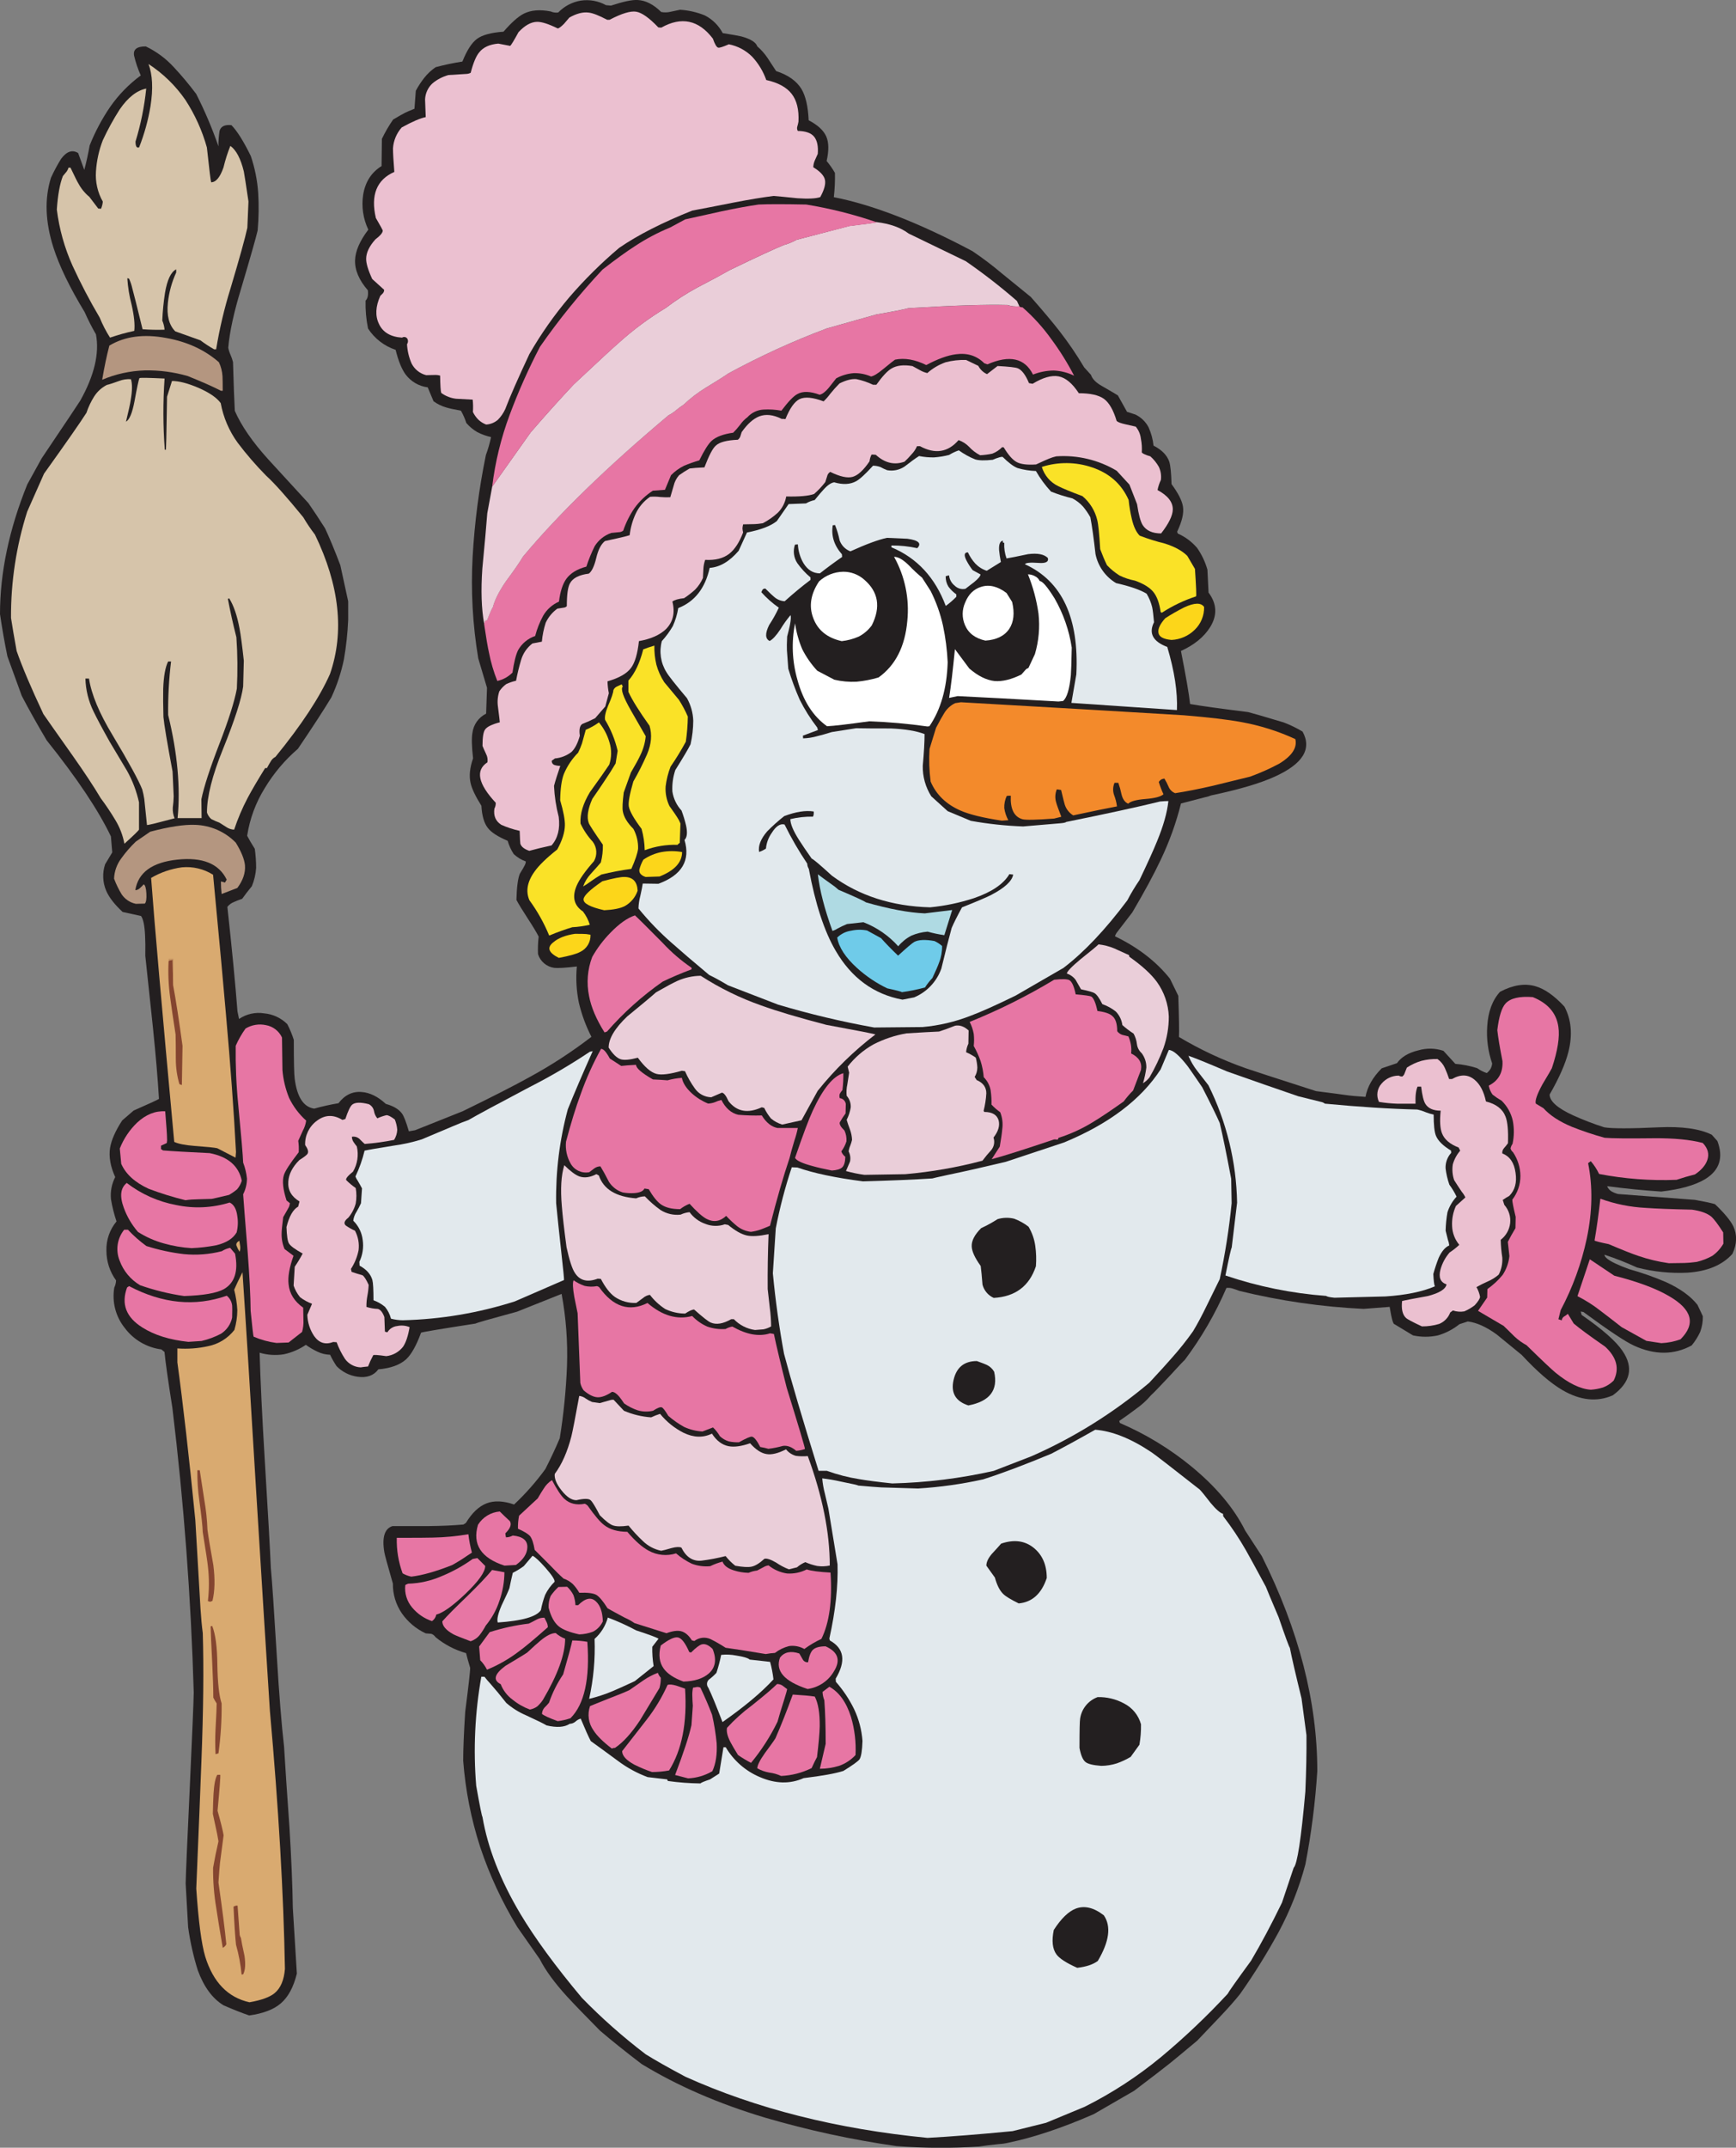
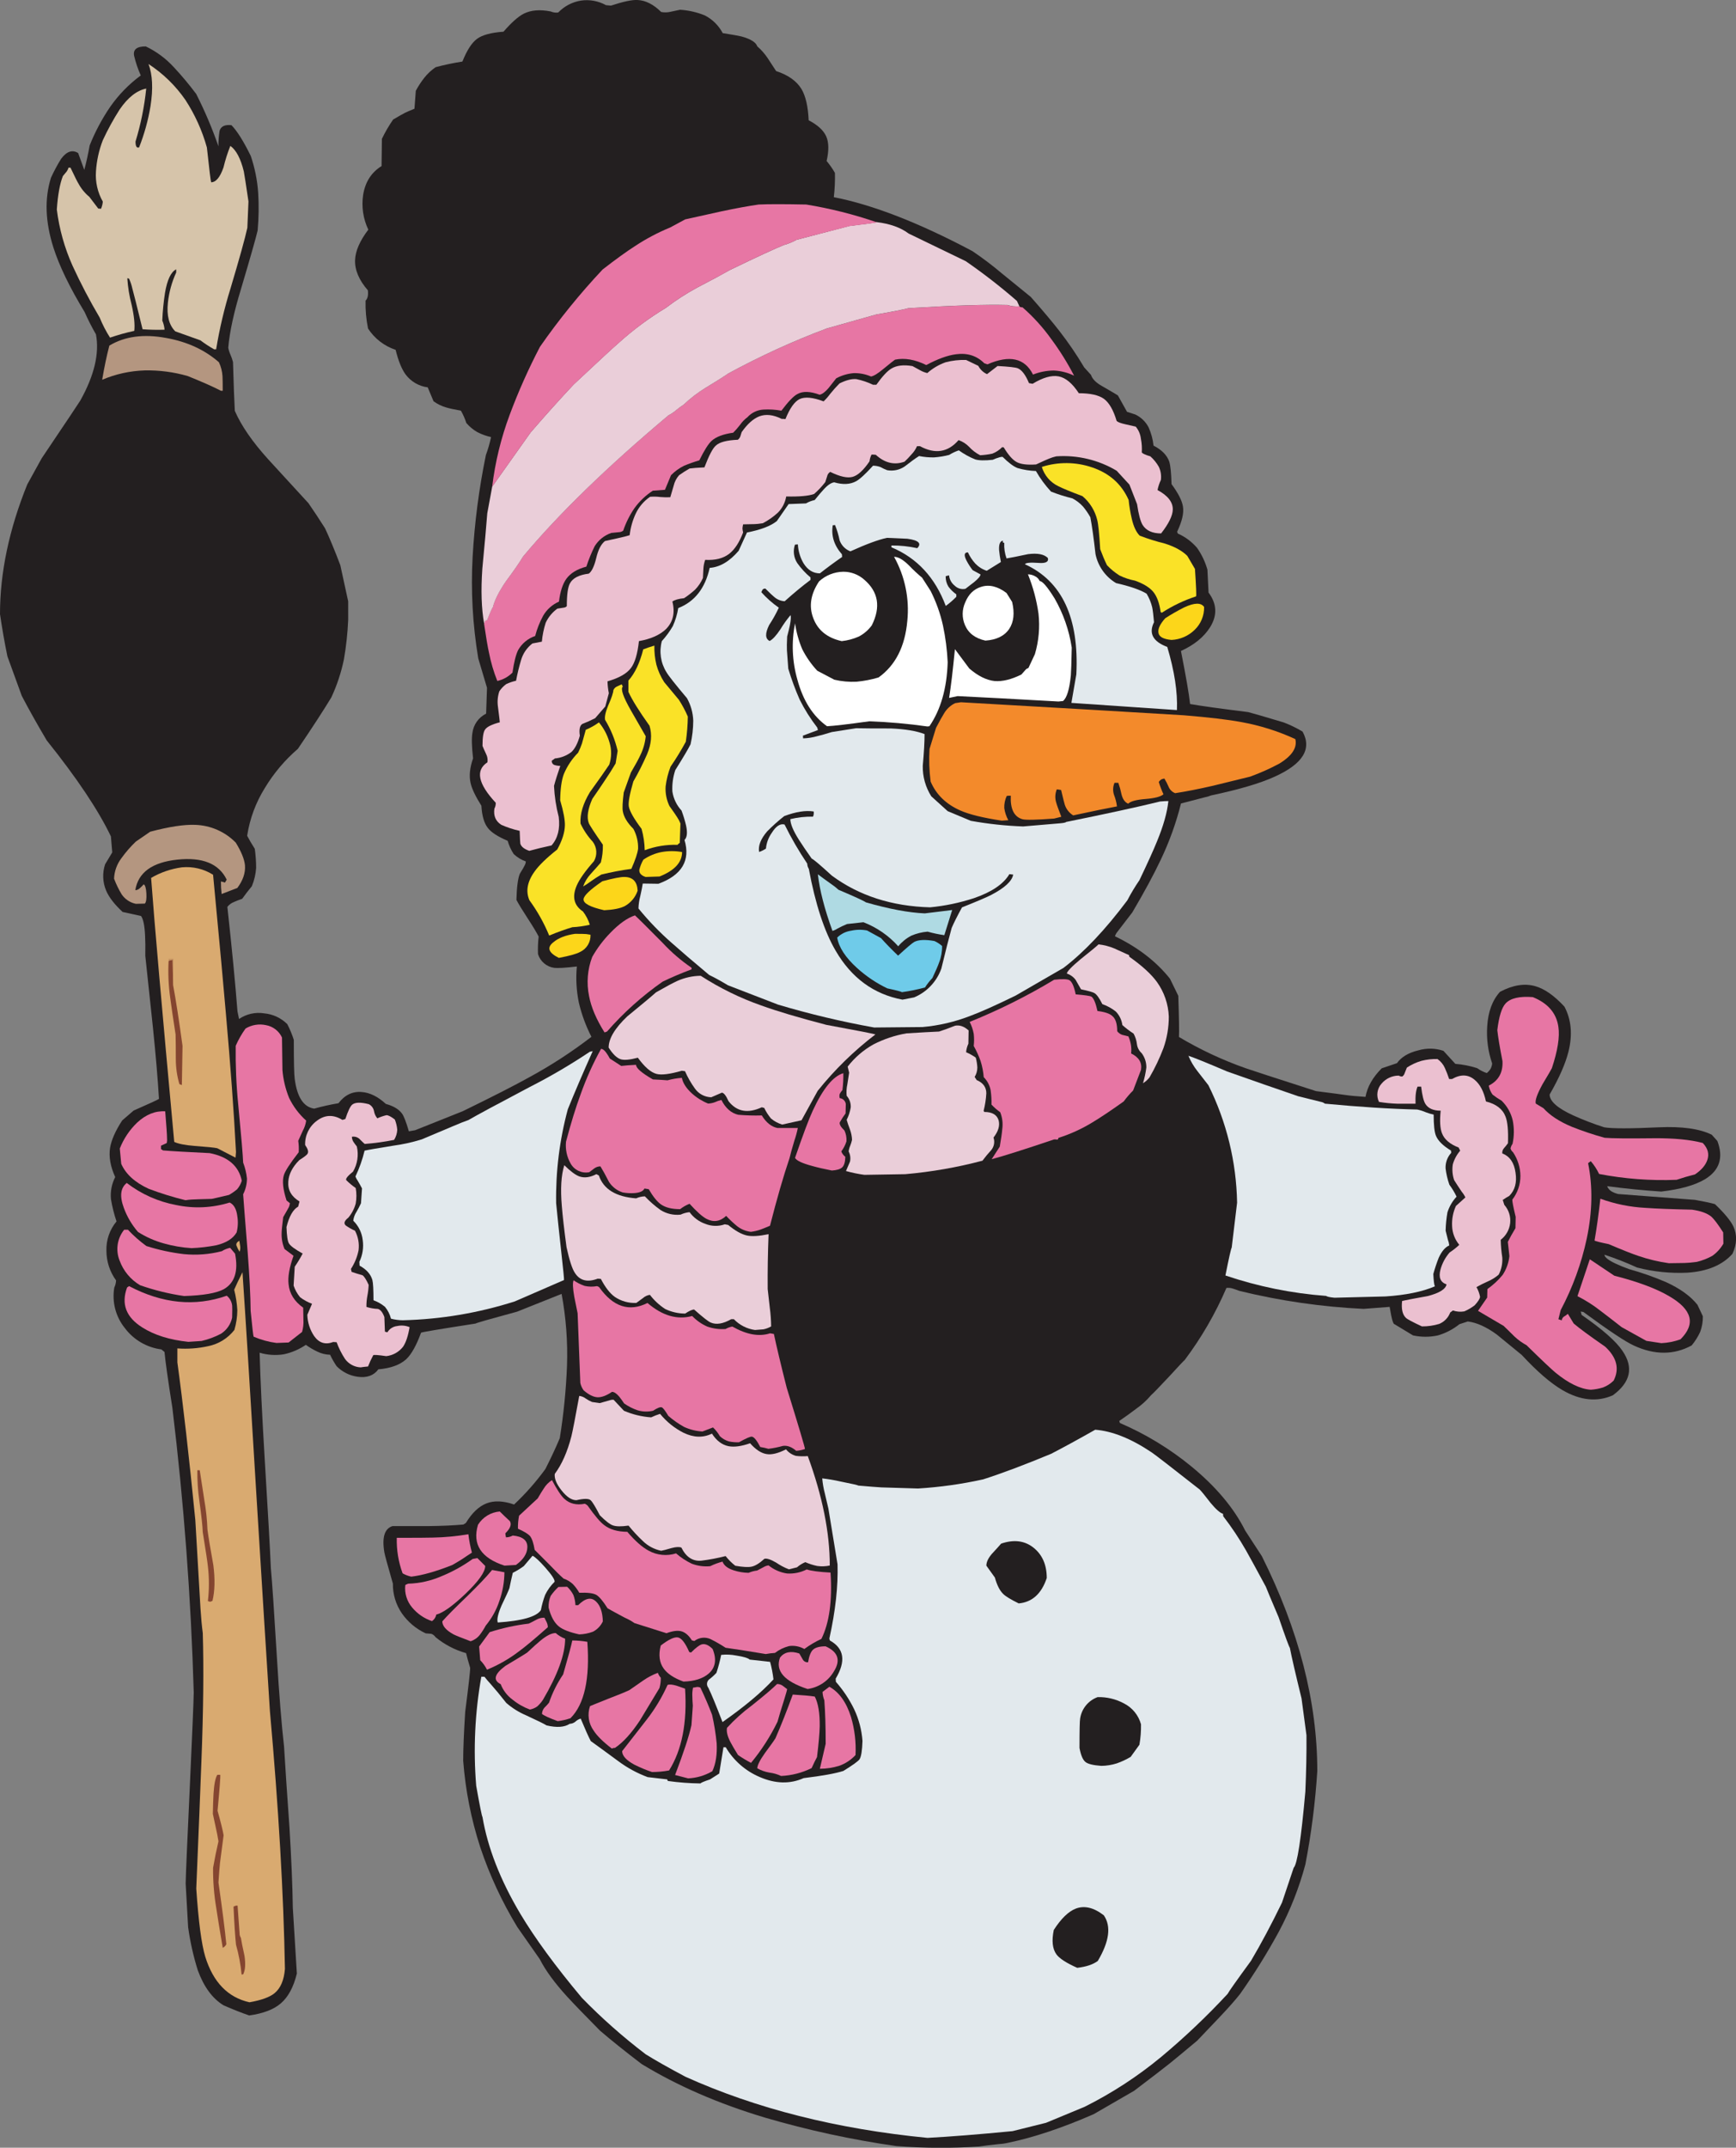
<svg xmlns="http://www.w3.org/2000/svg" version="1.0" id="Layer_1" x="0px" y="0px" viewBox="0 0 759.81 939.3" enable-background="new 0 0 759.81 939.3" xml:space="preserve">
  <rect x="0" y="0" width="759.81" height="939.3" fill="#808080" stroke="none" />
  <title>snowmen_0012</title>
  <path fill="#231F20" d="M58.67,24.29c0.705,2.989,1.689,5.905,2.94,8.71c-5.171,3.803-9.684,8.427-13.36,13.69  c-3.614,5.284-6.632,10.952-9,16.9c-0.72,4-1.507,7.57-2.36,10.71l-2.69-7.37c-2.553-1.573-5.043-0.723-7.47,2.55  c-1.645,2.654-3.121,5.41-4.42,8.25c-2.873,9.113-2.513,19.303,1.08,30.57c2.553,8,7.107,17.4,13.66,28.2  c1.471,3.331,3.124,6.579,4.95,9.73c1.573,8.32-0.72,17.987-6.88,29c-0.327,0.587-5.96,9.003-16.9,25.25l-6.29,11.4  C3.977,231.533,0,250.433,0,268.58c0.92,6.28,2,12.437,3.24,18.47l6.29,17.29c3.013,5.773,6.65,12.26,10.91,19.46  c13.233,16.507,22.6,30.507,28.1,42l0.59,7L46,378c-1.261,3.796-1.087,7.923,0.49,11.6c1.247,2.88,3.637,5.96,7.17,9.24l8.06,1.77  c0.98,1.333,1.57,4.15,1.77,8.45c0.133,2.36,0.167,5.34,0.1,8.94c0.72,6.947,1.833,17.397,3.34,31.35  c1.247,12.12,2.13,22.537,2.65,31.25c-0.393,0.327-4.093,2.03-11.1,5.11l-5,4.32c-2.947,4.52-4.717,8.52-5.31,12  c-0.587,3.933,0.167,8.19,2.26,12.77c-1.538,2.963-2.188,6.307-1.87,9.63c0.546,3.314,1.362,6.579,2.44,9.76  c-2.993,3.584-4.566,8.143-4.42,12.81c0,4.672,1.481,9.223,4.23,13c-0.058,1.088-0.326,2.154-0.79,3.14  c-1.067,6.286,0.615,12.728,4.62,17.69c3.852,5.147,9.624,8.517,16,9.34l1.36,1.12c0.393,4.26,1.54,12.383,3.44,24.37  c5.04,41.56,8.16,83.093,9.36,124.6c-0.067,3.867-0.657,17.95-1.77,42.25c-1.113,23.713-1.703,37.47-1.77,41.27l1.08,19.06  c0.883,6.397,2.298,12.708,4.23,18.87c2.667,7.273,6.433,12.383,11.3,15.33c4.193,1.833,7.927,3.307,11.2,4.42  c6.16-0.853,10.78-2.623,13.86-5.31c3.213-2.753,5.547-7.087,7-13l-1.77-28.79c-0.133-9.567-0.623-21.293-1.47-35.18  c-1.113-15.66-1.9-27.42-2.36-35.28c-1.113-9.76-2.16-22.797-3.14-39.11c-1.18-19.653-2.063-32.69-2.65-39.11  c-0.327-7.793-1.21-23.46-2.65-47c-1.18-19.653-1.933-35.343-2.26-47.07c3.439,1.027,7.067,1.263,10.61,0.69  c3.446-0.745,6.715-2.147,9.63-4.13c1.57,1.139,3.244,2.127,5,2.95c1.743,0.865,3.655,1.336,5.6,1.38  c0.824,1.735,1.777,3.407,2.85,5c2.455,2.505,5.668,4.129,9.14,4.62c4.06,0.587,7.107-0.493,9.14-3.24  c5.373-0.46,9.437-1.933,12.19-4.42c2.293-2.16,4.457-6.027,6.49-11.6c0.393-0.26,8.353-1.593,23.88-4  c0.26-0.26,6.32-1.997,18.18-5.21l19.46-7.76c1.939,10.395,2.73,20.972,2.36,31.54c-0.421,10.577-1.476,21.119-3.16,31.57  c-1.7,4.06-3.797,8.547-6.29,13.46c-4.071,5.599-8.662,10.803-13.71,15.54c-4.72-1.64-8.75-1.803-12.09-0.49s-6.34,4.163-9,8.55  l-1.08,0.69c-4.327,0.393-9.503,0.623-15.53,0.69h-15.53c-3.473,1.113-4.653,4.947-3.54,11.5c0.133,0.92,1.377,5.473,3.73,13.66  c-0.073,4.637,1.3,9.181,3.93,13c2.638,3.787,6.234,6.806,10.42,8.75l2.46,0.2c0.764,0.278,1.42,0.793,1.87,1.47  c3.92,3.23,8.47,5.607,13.36,6.98c0.327,1.44,0.917,3.57,1.77,6.39c0.067,1.18-0.653,7.6-2.16,19.26  c-0.587,9.173-0.88,16.313-0.88,21.42c0.976,12.862,3.483,25.562,7.47,37.83c4.082,12.196,9.52,23.896,16.21,34.88l9.83,14.05  c2.487,4.913,6.517,10.417,12.09,16.51c3.147,3.407,7.897,8.32,14.25,14.74c5.047,4.327,11.14,9.207,18.28,14.64  c15.593,9.5,33.543,17.297,53.85,23.39c18.87,5.533,38.113,9.703,57.58,12.48c12.066,0.932,24.184,0.999,36.26,0.2  c2.093-0.327,4.977-0.687,8.65-1.08c1.392-0.073,2.774-0.271,4.13-0.59c11.073-2.293,23.52-6.453,37.34-12.48l17.69-10.22  c8.127-6.16,13.333-10.16,15.62-12c2.287-1.84,6.287-5.15,12-9.93c1.047-1.113,4.223-4.447,9.53-10  c3.933-4.127,7.013-7.6,9.24-10.42c6.152-8.706,11.795-17.761,16.9-27.12c5.025-9.376,8.948-19.302,11.69-29.58  c2.594-13.47,4.334-27.09,5.21-40.78c0-30.333-8.09-61.667-24.27-94L545,669.41c-4.913-9.827-12.743-19.16-23.49-28  c-9.502-7.796-20.056-14.212-31.35-19.06l-0.29-0.88c3.207-2.227,5.663-3.997,7.37-5.31c2.446-1.705,4.658-3.722,6.58-6  c0.853-0.72,3.52-3.47,8-8.25c4.193-4.587,6.42-6.947,6.68-7.08c7.325-9.749,13.462-20.337,18.28-31.54  c0.96-0.122,1.935-0.023,2.85,0.29c0.667,0.193,1.617,0.527,2.85,1c17.819,4.36,36.016,6.992,54.34,7.86l11.4-0.88  c0.527,3.08,0.887,4.913,1.08,5.5c0.153,0.649,0.385,1.277,0.69,1.87l8.45,5.11c3.594,0.79,7.316,0.79,10.91,0  c3.435-1.002,6.639-2.67,9.43-4.91l3.64-1.18c3.867,0.46,8.093,2.36,12.68,5.7l10.9,8.91c6.747,7.273,12.707,12.417,17.88,15.43  c7.793,4.52,15.127,5.273,22,2.26c7.793-5.7,9.203-12.187,4.23-19.46c-2.82-4.193-8.78-9.433-17.88-15.72l-0.39-1.47l1.18,0.2  c11.14,8.187,18.543,13.1,22.21,14.74c9.04,4.127,17.427,4.093,25.16-0.1c1.497-1.795,2.751-3.778,3.73-5.9  c0.828-2.197,1.228-4.532,1.18-6.88l-2.36-5c-3.013-3.8-7.6-7.107-13.76-9.92c-5.271-2.258-10.686-4.162-16.21-5.7  c-2.36-0.853-4.36-1.673-6-2.46c-3.147-1.507-4.72-2.783-4.72-3.83c4.85,1.602,9.607,3.472,14.25,5.6  c7.214,1.864,14.668,2.626,22.11,2.26c8.713-0.587,15.263-3.337,19.65-8.25c1.967-4.26,2.097-8.26,0.39-12  c-1.247-2.553-3.933-5.797-8.06-9.73c-1.507-0.46-4.423-1.083-8.75-1.87l-33.61-2.55c-1.034-0.251-2.028-0.649-2.95-1.18  c-0.855-0.527-1.513-1.321-1.87-2.26c7.793,1.047,15.687,1.833,23.68,2.36c8.387-0.98,14.773-2.78,19.16-5.4  c6.353-3.867,8.153-9.437,5.4-16.71l-2.46-2.75c-5.333-2.62-13.063-3.7-23.19-3.24c-12.513,0.587-20.473,0.587-23.88,0  c-4.616-1.477-9.143-3.216-13.56-5.21c-6.88-3.147-10.32-6.193-10.32-9.14c4.193-7.273,6.943-13.53,8.25-18.77  c1.833-7.4,1.243-13.95-1.77-19.65c-4.48-4.84-8.737-7.823-12.77-8.95c-4.667-1.333-9.81-0.513-15.43,2.46  c-3.333,3.667-5.2,8.667-5.6,15c-0.389,5.527,0.345,11.075,2.16,16.31c-0.065,0.826-0.3,1.629-0.69,2.36  c-0.44,0.719-1.005,1.352-1.67,1.87c-1.505-0.516-2.93-1.243-4.23-2.16c-3.094-0.987-6.292-1.614-9.53-1.87l-5.21-5.7  c-3.56-1.19-7.399-1.259-11-0.2c-4.327,1.047-7.44,2.913-9.34,5.6l-6.68,2.26c-3.933,3.933-6.293,8.093-7.08,12.48  c-3.933-0.26-6.783-0.523-8.55-0.79s-6.133-0.843-13.1-1.73c-17.953-5.767-28.207-9.1-30.76-10  c-10.179-3.573-19.974-8.156-29.24-13.68c0.133-2.293,0.037-8.293-0.29-18l-3.64-7.47c-6-7.533-14.027-13.723-24.08-18.57  c0.213-0.681,0.552-1.315,1-1.87l6.58-8.55c5.333-9.04,9.493-16.737,12.48-23.09c3.76-7.874,6.722-16.105,8.84-24.57l10.22-2.65  c1.027-0.191,2.032-0.486,3-0.88c12.12-2.553,21.357-5.273,27.71-8.16c12.38-5.567,16.473-12.15,12.28-19.75  c-2.628-1.572-5.388-2.911-8.25-4c-8.513-2.553-13.69-4.06-15.53-4.52c-12.58-1.573-21.063-2.753-25.45-3.54  c-0.46-4.327-1.793-12.057-4-23.19c5.833-2.667,10.09-6.14,12.77-10.42c3.213-5.173,2.983-10.217-0.69-15.13l-0.49-10  c-0.961-3.408-2.489-6.63-4.52-9.53c-2.311-2.702-5.199-4.851-8.45-6.29l-0.29-0.79c2.16-4.52,3.01-8.187,2.55-11  c-0.393-2.553-2.06-5.83-5-9.83c-0.133-4.913-0.467-8.19-1-9.83c-0.98-2.82-3.273-5.153-6.88-7c-0.288-2.765-1.017-5.466-2.16-8  c-1.27-2.45-3.307-4.416-5.8-5.6l-3.64-1.18l-4-7.17c-0.46-0.327-2.72-1.66-6.78-4c-2.753-1.507-4.42-3.173-5-5l-2.95-3.24  c-3.297-5.557-6.941-10.901-10.91-16c-3.013-3.867-7.173-8.813-12.48-14.84c-0.587-0.46-4.78-3.867-12.58-10.22  c-4.149-3.513-8.489-6.795-13-9.83c-23.333-12.38-43.543-20.24-60.63-23.58c0.411-3.521,0.574-7.066,0.49-10.61  c-1.054-1.842-2.273-3.586-3.64-5.21c1.047-4.587,0.98-8.19-0.2-10.81c-1.18-2.62-3.733-4.953-7.66-7  c-0.26-6-1.307-10.553-3.14-13.66c-2.16-3.54-5.86-6.16-11.1-7.86c-2.427-3.667-3.67-5.567-3.73-5.7  c-1.271-1.898-2.791-3.617-4.52-5.11c-0.587-1.767-2.88-3.207-6.88-4.32c-1.373-0.327-4.123-0.817-8.25-1.47  c-1.758-3.335-4.503-6.045-7.86-7.76c-3.448-1.393-7.098-2.224-10.81-2.46c-1.767,0.393-3.143,0.687-4.13,0.88  c-1.354,0.326-2.762,0.36-4.13,0.1C285.987,1.887,282.527,0.14,279,0c-2.36-0.133-6.227,0.687-11.6,2.46l-2.16-0.2  c-3.348-1.855-7.213-2.558-11-2c-3.783,0.617-7.264,2.445-9.92,5.21C243.191,5.632,242.04,5.469,241,5  c-4.72-0.92-8.65-0.587-11.79,1c-2.427,1.247-5.373,3.867-8.84,7.86c-5.44,0.393-9.307,1.44-11.6,3.14s-4.423,5.007-6.39,9.92  c-3.937,0.612-7.84,1.434-11.69,2.46c-1.883,1.278-3.559,2.836-4.97,4.62c-1.409,1.787-2.657,3.694-3.73,5.7l-0.59,7.86  c-1.967,0.787-3.343,1.377-4.13,1.77c-0.787,0.393-2.523,1.377-5.21,2.95c-1.858,2.682-3.5,5.508-4.91,8.45L167,72.63  c-4.453,2.753-7.14,6.947-8.06,12.58c-0.784,5.188,0.003,10.493,2.26,15.23c-3.733,4.913-5.667,9.367-5.8,13.36  c-0.133,4.327,1.733,8.717,5.6,13.17c0.26,2.093-0.073,3.6-1,4.52c-0.106,4.091,0.257,8.181,1.08,12.19  c2.846,4.389,7.104,7.676,12.07,9.32c1.18,4.78,2.62,8.35,4.32,10.71c2.334,3.144,5.847,5.202,9.73,5.7l2.55,6.09  c1.719,1.252,3.65,2.183,5.7,2.75c1.047,0.327,3.143,0.787,6.29,1.38c0.967,1.705,1.758,3.504,2.36,5.37  c1.367,1.598,2.997,2.951,4.82,4c1.897,0.979,3.914,1.705,6,2.16c-0.557,2.673-1.312,5.3-2.26,7.86  c-3.013,14.646-4.952,29.492-5.8,44.42c-0.825,14.882,0,29.81,2.46,44.51l3.83,12.87l-0.39,11.3c-3.293,1.629-5.547,4.804-6,8.45  c-0.393,2.227-0.297,5.927,0.29,11.1c-1.44,4.127-1.8,7.73-1.08,10.81c0.527,2.427,2.1,5.733,4.72,9.92  c0.26,4.453,1.21,7.697,2.85,9.73c1.44,1.9,4.323,3.767,8.65,5.6c0.587,2.056,1.48,4.011,2.65,5.8  c1.527,1.435,3.335,2.539,5.31,3.24c-0.044,0.585-0.211,1.154-0.49,1.67c-0.193,0.46-0.913,1.703-2.16,3.73  c-0.853,2.16-1.343,5.96-1.47,11.4c0.92,1.767,2.557,4.453,4.91,8.06c2.227,3.407,3.833,6.073,4.82,8  c-0.309,2.541-0.406,5.103-0.29,7.66c0.999,3.202,3.757,5.54,7.08,6c1.573,0.193,4.88-0.003,9.92-0.59  c-0.492,5.288-0.196,10.619,0.88,15.82c1.222,5.184,3.069,10.201,5.5,14.94c-8.591,6.608-17.693,12.523-27.22,17.69  c-6.353,3.54-16.05,8.487-29.09,14.84l-20.84,8.31l-2.75,0.49c-1.18-4.06-2.18-6.647-3-7.76c-1.373-1.9-3.733-3.31-7.08-4.23  c-3.473-3.213-7.01-4.95-10.61-5.21c-4-0.327-7.373,1.31-10.12,4.91c-3.577,0.59-7.12,1.378-10.61,2.36  c-4.667-0.667-7.517-5.023-8.55-13.07c-0.26-1.7-0.39-7.367-0.39-17c-0.752-2.37-1.706-4.672-2.85-6.88  c-2.721-2.704-6.3-4.373-10.12-4.72c-3.846-0.615-7.782,0.265-11,2.46l-0.69-3.34c-0.92-12-2.393-27.23-4.42-45.69  c0.77-0.973,1.79-1.72,2.95-2.16c0.853-0.393,2.033-0.853,3.54-1.38c1.247-1.767,2.657-3.6,4.23-5.5c1.054-2.547,1.685-5.249,1.87-8  c-0.008-2.793-0.205-5.583-0.59-8.35c-1.373-2.16-2.487-4.06-3.34-5.7c1.136-7.432,3.777-14.554,7.76-20.93  c3.876-6.432,8.754-12.205,14.45-17.1c6.353-9.367,11.233-16.867,14.64-22.5c2.467-5.306,4.312-10.88,5.5-16.61  c0.993-5.717,1.618-11.493,1.87-17.29V263l-3.44-15.82c-2.487-6.553-4.713-11.927-6.68-16.12c-2.487-3.933-4.91-7.6-7.27-11  c-7.793-8.513-13.657-14.9-17.59-19.16c-6.947-7.667-11.827-14.743-14.64-21.23c-0.26-4.78-0.523-11.887-0.79-21.32  c-0.272-1.075-0.633-2.125-1.08-3.14c-0.457-1.003-0.792-2.057-1-3.14c0.587-6.88,2.453-15.463,5.6-25.75  c4.127-13.887,6.55-22.403,7.27-25.55c0.488-5.466,0.565-10.962,0.23-16.44c-0.376-5.491-1.465-10.91-3.24-16.12  c-3.147-6.42-5.963-10.907-8.45-13.46c-2.873-0.327-4.61,0.49-5.21,2.45c-0.357,2.249-0.52,4.524-0.49,6.8  c-2.726-7.843-5.977-15.494-9.73-22.9c-3.077-4.11-6.375-8.049-9.88-11.8c-3.454-3.748-7.591-6.803-12.19-9  C59.937,20.273,58.223,21.603,58.67,24.29z" />
  <path fill="#E2E9ED" d="M221.59,744.78c-2.62-3.333-4.953-6.15-7-8.45c-0.901-0.956-1.752-1.957-2.55-3h-1.38  c-2.798,15.727-3.551,31.75-2.24,47.67c1.573,8.847,2.49,13.4,2.75,13.66c2.293,13.493,7.797,27.577,16.51,42.25  c6.42,10.747,15.42,23.03,27,36.85c8.684,8.898,18.013,17.144,27.91,24.67c4.193,2.62,9.99,5.897,17.39,9.83  c31.007,13.973,66.327,22.887,105.96,26.74c9.96-0.527,22.373-1.51,37.24-2.95l14.64-3.64l16.9-7  c11.962-5.977,23.205-13.298,33.51-21.82c10.276-8.566,19.992-17.782,29.09-27.59c0.393-0.853,3.8-5.67,10.22-14.45  c4.453-7.533,8.973-16.017,13.56-25.45l5.11-15.23c1.573-1.507,3.277-12.61,5.11-33.31c0.393-8.847,0.557-17.067,0.49-24.66  l-2.16-16.12c-2.62-10.667-4.323-18.037-5.11-22.11c-0.327-0.327-1.963-4.78-4.91-13.36c-3.407-8-5.273-12.453-5.6-13.36  c-4.387-8.127-7.27-13.4-8.65-15.82c-2.981-5.226-6.323-10.238-10-15l-0.1-1.08c-1.247-0.327-3.047-1.9-5.4-4.72  c-2.427-3.147-4.033-5.113-4.82-5.9c-12.513-9.827-19.557-15.263-21.13-16.31c-8.907-5.96-17.097-9.237-24.57-9.83  c-7.4,4.193-13.82,7.697-19.26,10.51c-11.54,4.8-21.47,8.533-29.79,11.2c-9.382,2.072-18.911,3.409-28.5,4l-16.12-0.49  c-2.227-0.133-5.56-0.397-10-0.79c-0.193-0.193-2.78-0.783-7.76-1.77c-2.66-0.607-5.35-1.067-8.06-1.38  c0.187,2.205,0.565,4.39,1.13,6.53c0.327,1.44,0.85,3.667,1.57,6.68l4,24.37c0.287,9.56-0.903,20.37-3.57,32.43l0.2,0.88  c6.287,3.473,7.137,9.043,2.55,16.71l0.1,1.38c3.196,3.621,5.887,7.657,8,12c2.059,4.356,3.293,9.055,3.64,13.86  c-0.133,4.193-0.56,6.86-1.28,8c-0.587,0.853-2.947,2.557-7.08,5.11c-3.473,1.113-9.27,2.16-17.39,3.14  c-5.96,2.667-12.38,2.503-19.26-0.49c-6.209-2.635-11.41-7.192-14.84-13h-1l-1.87,11.5l-4,2.55c-2.553,0.853-3.963,1.443-4.23,1.77  c-4.768-0.052-9.528-0.413-14.25-1.08l-0.29-0.69l-8.55-1c-4.601-1.71-8.934-4.067-12.87-7c-5.333-3.933-9.333-6.85-12-8.75  c-0.98-1.833-2.453-5.11-4.42-9.83c-0.846,0.237-1.622,0.676-2.26,1.28c-0.714,0.61-1.612,0.963-2.55,1  c-2.293,1.507-5.667,1.737-10.12,0.69c-1.047-0.667-4.047-2.14-9-4.42C227.085,748.85,224.169,747.025,221.59,744.78z" />
  <path fill="#D9AA70" d="M106.13,556.4c-1.707,3.407-2.92,5.96-3.64,7.66c0.755,2.927,1.217,5.922,1.38,8.94  c-0.024,2.929-0.455,5.84-1.28,8.65c-2.84,3.638-6.88,6.147-11.4,7.08c-4.447,0.996-9.015,1.333-13.56,1v6.09  c2.487,18.147,5.107,41.147,7.86,69c1.247,21.747,2,34.653,2.26,38.72s0.593,7.637,1,10.71c0.46,15.267,0.263,33.903-0.59,55.91  c-0.46,12.38-1.213,30.987-2.26,55.82c0.98,14.413,2.29,24.337,3.93,29.77c3.473,11.2,9.927,17.85,19.36,19.95  c5.24-0.92,8.907-2.253,11-4c2.62-2.16,4.127-5.697,4.52-10.61c-0.587-32.887-2.78-70.49-6.58-112.81  c-1.373-21.227-3.373-53.197-6-95.91C109.57,609.75,107.57,577.76,106.13,556.4z" />
  <path fill="#844530" d="M105.74,863.58l0.69-0.1c0.92-1.767,1.117-4.453,0.59-8.06c-0.853-3.867-1.377-6.487-1.57-7.86  c-0.402-0.61-0.608-1.329-0.59-2.06c-0.067-1.18-0.36-5.21-0.88-12.09c-0.629-0.048-1.255,0.126-1.77,0.49  c0.327,7.273,0.687,12.81,1.08,16.61C104.503,854.783,105.324,859.158,105.74,863.58z" />
  <path fill="#231F20" d="M471.48,860.63c3.933-0.46,6.933-1.46,9-3c5.047-8.513,5.93-15.163,2.65-19.95  c-4.387-3.407-8.48-4.39-12.28-2.95c-3.213,1.247-6.423,4.36-9.63,9.34c-0.98,4.72-0.587,8.29,1.18,10.71  C463.74,856.587,466.767,858.537,471.48,860.63z" />
  <path fill="#844530" d="M96.3,814.65c0.193-1.707,0.717-5.707,1.57-12c-0.327-2-1.21-5.57-2.65-10.71c0.92-9.76,1.313-15,1.18-15.72  h-1.28c-0.853,1.333-1.41,4.117-1.67,8.35c-0.133,2.293-0.23,5.21-0.29,8.75c0.26,1.333,0.72,3.463,1.38,6.39  c0.393,1.7,0.753,3.567,1.08,5.6c-0.92,3.933-1.707,7.8-2.36,11.6c-0.054,5.859,0.408,11.712,1.38,17.49  c0.587,3.933,1.537,9.763,2.85,17.49c0.675-0.346,1.224-0.895,1.57-1.57c-0.587-6.093-1.733-15.093-3.44-27  C95.873,819.307,96.1,816.417,96.3,814.65z" />
  <path fill="#E776A4" d="M313.67,762.37c-0.415-4.163-1.083-8.298-2-12.38c-1.44-3.8-3.143-7.763-5.11-11.89  c-0.486-0.242-1.03-0.342-1.57-0.29c-0.587,0.133-1.143,0.23-1.67,0.29c-0.28,1.314-0.378,2.66-0.29,4c0,0.853,0.067,2.163,0.2,3.93  c-0.393,5.373-0.59,8.19-0.59,8.45c-1.047,4.78-3.437,12.053-7.17,21.82l5.7,1.47c3.741-0.159,7.385-1.238,10.61-3.14  C313.3,771.37,313.93,767.283,313.67,762.37z" />
  <path fill="#E776A4" d="M358.77,755c0.067-5.767-0.653-10.1-2.16-13c-2-0.327-5.21-0.62-9.63-0.88  c-2.653,7.253-5.177,13.617-7.57,19.09c-0.587,0.98-2.127,3.143-4.62,6.49c-2.227,3.147-3.34,5.373-3.34,6.68  c1.652,0.919,3.447,1.551,5.31,1.87c1.771,0.216,3.495,0.712,5.11,1.47c4.644-0.206,9.194-1.378,13.36-3.44  c0.98-2.16,1.767-3.767,2.36-4.82C358.31,762.5,358.703,758.013,358.77,755z" />
  <path fill="#E776A4" d="M283.11,752c-2.427,3.147-6.03,7.767-10.81,13.86c0,2,1.77,3.967,5.31,5.9  c2.509,1.258,5.102,2.341,7.76,3.24c2.506-0.005,5.006-0.236,7.47-0.69c5.633-8.973,7.967-20.897,7-35.77l-3.84-1.33  c-1.833-0.527-3.11-0.623-3.83-0.29C289.761,742.289,286.72,747.352,283.11,752z" />
  <path fill="#E776A4" d="M363,737.7c-1.833,1.373-2.833,2.127-3,2.26c0.058,1.249,0.325,2.479,0.79,3.64  c0.393,5.107,0.59,11.46,0.59,19.06l-2.55,10.91c2.864-0.013,5.711-0.444,8.45-1.28c2.736-0.972,5.196-2.591,7.17-4.72  c0.282-5.643-0.394-11.293-2-16.71C370.41,744.447,367.26,740.06,363,737.7z" />
  <path fill="#231F20" d="M498.7,763.06c0.513-2.951,0.744-5.945,0.69-8.94c-1.087-3.965-3.8-7.286-7.47-9.14  c-3.531-1.897-7.493-2.844-11.5-2.75c-4.07,1.477-7.008,5.059-7.66,9.34c-0.193,0.92-0.29,5.21-0.29,12.87  c0.587,3.207,1.47,5.27,2.65,6.19c1.047,0.853,3.34,1.41,6.88,1.67c2.301-0.024,4.586-0.388,6.78-1.08  c2.121-0.741,4.162-1.696,6.09-2.85L498.7,763.06z" />
  <path fill="#E776A4" d="M340.3,753c0.667-2.427,1.617-5.57,2.85-9.43c0.92-3.013,1.38-4.617,1.38-4.81  c-1.18-0.92-1.867-1.443-2.06-1.57c-0.703-0.454-1.523-0.694-2.36-0.69c-1.967,1.967-5.667,5.11-11.1,9.43  c-3.908,2.888-7.528,6.146-10.81,9.73c-0.327,1.573,0.163,3.637,1.47,6.19c0.72,1.373,1.833,3.273,3.34,5.7  c1.825,1.267,3.729,2.416,5.7,3.44C333.27,765.472,337.16,759.433,340.3,753z" />
-   <path fill="#844530" d="M97,745c-1.113-3.333-1.737-9-1.87-17c-0.067-7.667-0.82-13.3-2.26-16.9l-0.69,0.2  c0.067,2.947,0.297,8.153,0.69,15.62c0.327,6.613,0.49,11.79,0.49,15.53c0.435,0.88,0.926,1.732,1.47,2.55  c0,1.573-0.163,5.307-0.49,11.2c-0.199,3.664-0.199,7.336,0,11l1.28-0.39C96.613,759.584,97.074,752.294,97,745z" />
  <path fill="#E776A4" d="M267.78,764.73c0.43-0.205,0.904-0.304,1.38-0.29c3.54-2.36,7.177-6.36,10.91-12l8.55-14.15  c0.424-1.468,0.623-2.992,0.59-4.52c-0.56-0.632-0.994-1.365-1.28-2.16c-2.261,0.842-4.408,1.964-6.39,3.34  c-1.44,0.98-3.47,2.39-6.09,4.23c-1.967,0.92-5.013,2.163-9.14,3.73c-4.26,1.707-6.947,2.787-8.06,3.24  c-1.262,3.612-0.676,7.613,1.57,10.71C261.273,759.153,263.927,761.777,267.78,764.73z" />
  <path fill="#E2E9ED" d="M313.57,731.61c-1.016,1.103-2.135,2.107-3.34,3c-0.976,0.949-1.063,2.487-0.2,3.54  c1.373,2.82,3.437,7.82,6.19,15c9.633-6.747,17.07-12.97,22.31-18.67c-0.299-2.586-0.791-5.147-1.47-7.66l-8.94-1  c-0.667-0.667-2.633-1.257-5.9-1.77c-2.166-0.429-4.385-0.527-6.58-0.29C315.11,726.416,314.419,729.038,313.57,731.61z" />
  <path fill="#E776A4" d="M244.09,752.74c1.909-0.214,3.787-0.644,5.6-1.28c6.093-6.093,8.55-17.23,7.37-33.41  c-2.173-0.378-4.374-0.576-6.58-0.59c-0.327,1.767-1.66,6.713-4,14.84c-2.606,3.832-4.688,7.996-6.19,12.38  c-0.619,0.763-1.287,1.484-2,2.16c-0.663,0.767-1.044,1.737-1.08,2.75C238.197,750.377,240.49,751.427,244.09,752.74z" />
  <path fill="#E776A4" d="M243.21,714.22c-1.767,0-3.96,1.08-6.58,3.24c-1.44,1.18-3.373,2.917-5.8,5.21  c-0.587,0.46-3.797,2.427-9.63,5.9c-4.847,3.6-5.533,6.267-2.06,8c1.051,2.713,2.86,5.066,5.21,6.78  c2.268,1.847,4.826,3.307,7.57,4.32c1.17-0.21,2.278-0.682,3.24-1.38c0.933-0.846,1.76-1.803,2.46-2.85  c6.487-11.007,9.73-19.917,9.73-26.73C245.834,716.13,244.433,715.287,243.21,714.22z" />
-   <path fill="#E2E9ED" d="M257.85,743c3.466-0.839,6.86-1.953,10.15-3.33c1.9-0.787,5.177-2.26,9.83-4.42l8.25-6.58  c-0.462-2.792-0.659-5.621-0.59-8.45l2.75-3.54c-0.92-0.587-4.197-1.8-9.83-3.64c-3.996-2.144-8.132-4.015-12.38-5.6  c-0.985,3.611-3.001,6.856-5.8,9.34C260.564,725.586,259.764,734.398,257.85,743z" />
  <path fill="#E776A4" d="M353.47,738.69c4.879-0.671,9.168-3.577,11.6-7.86c2.947-4.78,1.703-8.383-3.73-10.81  c-2.667,0-4.533,0.523-5.6,1.57c-0.92,0.92-1.607,2.72-2.06,5.4c-0.976,0.106-1.916-0.404-2.36-1.28c-0.92-1.64-1.41-2.49-1.47-2.55  c-3.733-1.247-6.55-0.657-8.45,1.77C339.227,730.757,343.25,735.343,353.47,738.69z" />
  <path fill="#E776A4" d="M290.48,729.74c1.64,2.293,4.523,4.193,8.65,5.7c4.847-0.133,8.547-1.313,11.1-3.54  c2.947-2.62,3.503-6.19,1.67-10.71c-1.767-1.767-3.373-2.433-4.82-2c-1.047,0.327-2.587,1.507-4.62,3.54l-0.79-0.2  c-1.707-3.933-3.343-6.063-4.91-6.39s-4.09,0.853-7.57,3.54C288.15,723.767,288.58,727.12,290.48,729.74z" />
  <path fill="#E776A4" d="M231.42,710.09c-5.807,0.691-11.533,1.94-17.1,3.73l-4.62,6.29l0.49,6c1.197,1.211,2.193,2.605,2.95,4.13  c5.022-2.047,9.748-4.758,14.05-8.06c2.62-1.9,6.813-5.403,12.58-10.51c-0.006-0.747-0.173-1.484-0.49-2.16l-1-2  c-1.239-0.046-2.467,0.259-3.54,0.88C233.113,709.263,232.007,709.83,231.42,710.09z" />
  <path fill="#E776A4" d="M264.44,667c-1.7-1.247-4.123-4.097-7.27-8.55c-0.35-0.323-0.748-0.59-1.18-0.79c-3.667,0.72-6.667,0-9-2.16  c-1.44-1.333-3.24-4.053-5.4-8.16c-1.468,0.92-2.698,2.174-3.59,3.66c-0.667,0.98-1.55,2.42-2.65,4.32l-8.16,7.57  c-0.374,1.876-0.538,3.788-0.49,5.7c2.667,1.18,4.437,2.26,5.31,3.24c0.853,1.113,1.52,3.113,2,6l6.29,6.29  c2.62,2.753,4.75,4.85,6.39,6.29c1.485,0.496,2.848,1.3,4,2.36c1.112,1.148,2.07,2.435,2.85,3.83c3.6-0.133,6.057,0.16,7.37,0.88  c1.313,0.72,2.98,2.687,5,5.9c1.573,0.92,4.097,2.297,7.57,4.13c1.484,0.645,2.901,1.436,4.23,2.36l14,4.42  c2.62-0.98,4.75-1.273,6.39-0.88c1.767,0.46,3.34,1.793,4.72,4l1.08,0.29c1.997-1.55,4.681-1.887,7-0.88  c2.301,1.142,4.532,2.421,6.68,3.83c3.08,0.393,8.943,1.31,17.59,2.75c1.32-0.256,2.657-0.42,4-0.49c1.837-1.411,3.944-2.432,6.19-3  c2.307-0.322,4.655,0.128,6.68,1.28c2.336-1.719,4.839-3.2,7.47-4.42c3.473-7.007,4.807-16.673,4-29  c-4.98-0.26-8.453-0.72-10.42-1.38c-2.67,1.361-5.66,1.973-8.65,1.77c-2.954-0.442-5.736-1.664-8.06-3.54  c-0.506,0.06-1.001,0.192-1.47,0.39c-0.393,0.193-1.573,0.817-3.54,1.87c-1.286,0.144-2.544,0.481-3.73,1  c-2.205-0.039-4.392-0.403-6.49-1.08c-2.667-0.853-4.303-2.13-4.91-3.83c-1.86,0.492-3.668,1.162-5.4,2  c-2.734,0.265-5.492-0.104-8.06-1.08c-2.49-1.183-4.805-2.704-6.88-4.52c-3.993,1.268-8.331,0.842-12-1.18  c-2.82-1.507-5.933-4.257-9.34-8.25C270.3,669.913,266.927,668.933,264.44,667z" />
  <path fill="#E776A4" d="M204.59,698c-5.333,5.107-9,8.807-11,11.1c0,2,1.637,3.9,4.91,5.7c1.047,0.527,3.537,1.527,7.47,3  c1.578-0.496,2.972-1.454,4-2.75c0.992-1.304,1.878-2.685,2.65-4.13c2.679-3.22,4.716-6.923,6-10.91  c1.393-3.981,2.122-8.163,2.16-12.38l-5.4-1C212.973,689.543,209.377,693.333,204.59,698z" />
  <path fill="#E776A4" d="M253.53,714.81c2.05-0.068,4.076-0.467,6-1.18c1.901-0.987,3.42-2.577,4.32-4.52  c-0.133-4.06-1.117-6.943-2.95-8.65c-2.093-2.093-4.713-1.57-7.86,1.57h-1.18c-0.069-1.509-0.366-2.999-0.88-4.42  c-0.692-1.368-1.624-2.6-2.75-3.64l-3.83,0.1c-1.276,1.179-2.417,2.497-3.4,3.93c-0.662,1.619-0.963,3.363-0.88,5.11  c0.98,3.867,2.487,6.617,4.52,8.25C246.373,712.74,249.337,713.89,253.53,714.81z" />
  <path fill="#E2E9ED" d="M242.72,691.81c0.193-0.853-1.117-2.883-3.93-6.09c-2.667-3.013-4.567-4.783-5.7-5.31l-3.83,4.52  c-1.519,1.119-3.132,2.106-4.82,2.95c-0.587,2.427-1.077,4.653-1.47,6.68c-0.393,1.113-1.54,3.637-3.44,7.57  c-1.573,3.667-2.13,6.157-1.67,7.47c10.667-0.72,16.957-2.52,18.87-5.4c0.432-2.276,1.058-4.511,1.87-6.68  C239.635,695.394,241.029,693.462,242.72,691.81z" />
  <path fill="#E776A4" d="M189.07,709c0.985-0.656,1.66-1.685,1.87-2.85c2.88-0.72,7.107-3.72,12.68-9  c5.833-5.567,8.75-9.66,8.75-12.28l-3.44-3.44l-2.06,0.39c-4.18,3.007-8.697,5.514-13.46,7.47c-4.652,2.055-9.657,3.189-14.74,3.34  c-0.451,0.138-0.882,0.336-1.28,0.59c-0.402,3.551,0.684,7.109,3,9.83C182.675,705.801,185.68,707.861,189.07,709z" />
  <path fill="#231F20" d="M438.17,675.11c-0.72,0.853-2.053,2.327-4,4.42c-1.64,1.9-2.46,3.637-2.46,5.21l3.73,5.21  c0.92,3.333,2.133,5.723,3.64,7.17c1.047,1.047,3.307,2.423,6.78,4.13c5.893-0.527,9.987-4.227,12.28-11.1  c0-5.767-1.933-10.19-5.8-13.27C448.473,673.8,443.75,673.21,438.17,675.11z" />
  <path fill="#844530" d="M90.8,669c-0.162-4.36-0.623-8.703-1.38-13c-1.113-7.073-1.78-11.407-2-13h-1.04  c-0.058,4.503,0.236,9.003,0.88,13.46c0.92,6.62,1.41,11.14,1.47,13.56c1.333,8.253,2.087,13.253,2.26,15  c0.591,5.059,0.591,10.171,0,15.23l1,0.29l1-0.39c1.047-4.26,1.177-9.467,0.39-15.62C92.12,677.59,91.26,672.413,90.8,669z" />
  <path fill="#E776A4" d="M180,689.55c4.913-0.587,10.913-2.29,18-5.11c2.427-1.373,4.427-2.617,6-3.73  c1.373-0.92,2.223-1.477,2.55-1.67c-0.716-2.638-1.234-5.325-1.55-8.04c-5.162,0.886-10.384,1.378-15.62,1.47  c-1.967,0.067-7.207,0.1-15.72,0.1c-0.138,5.291,0.727,10.561,2.55,15.53C177.392,688.774,178.67,689.263,180,689.55z" />
  <path fill="#EACED9" d="M285,619.88c-4.107-0.282-8.137-1.256-11.92-2.88l-4.52-4.82c-0.637-0.042-1.276,0.057-1.87,0.29l-4.23,1.18  l-3.34-0.49c-1.003-0.42-1.959-0.946-2.85-1.57c-0.801-0.605-1.752-0.978-2.75-1.08c-1.767,9.693-2.913,15.59-3.44,17.69  c-1.767,6.813-4.19,12.283-7.27,16.41c-0.26,2,0.74,4.423,3,7.27c2.26,2.847,4.423,4.257,6.49,4.23  c3.407-0.787,5.503-0.753,6.29,0.1c0.72,0.667,2.03,2.83,3.93,6.49c2.487,2.487,4.387,3.96,5.7,4.42c1.44,0.527,3.733,0.56,6.88,0.1  c1.936,2.404,4.037,4.67,6.29,6.78c2.207,2.146,4.984,3.614,8,4.23c0.787-0.133,2.293-0.527,4.52-1.18c2-0.527,3.44-0.593,4.32-0.2  c2.093,4.193,5.04,6.093,8.84,5.7c3.542-0.446,7.052-1.114,10.51-2c1.239,1.571,2.659,2.991,4.23,4.23  c3.333,0.587,5.723,0.717,7.17,0.39c1.573-0.327,3.44-1.473,5.6-3.44c1.047-0.26,2.75,0.297,5.11,1.67  c1.746,1.196,3.626,2.186,5.6,2.95l3.54-0.88c1.08-0.949,2.31-1.713,3.64-2.26c1.673,0.738,3.419,1.298,5.21,1.67  c1.831,0.259,3.693,0.191,5.5-0.2c0-14.413-3.21-30.367-9.63-47.86c-1.735,0.157-3.482,0.123-5.21-0.1  c-1.701-0.478-3.211-1.474-4.32-2.85c-3.473,1.767-6.323,2.453-8.55,2.06c-2.36-0.393-4.75-1.967-7.17-4.72  c-3.8,1.333-6.943,1.76-9.43,1.28c-2.88-0.587-5.303-2.42-7.27-5.5c-3.867,1.9-8.027,1.77-12.48-0.39  c-3.943-2.01-7.423-4.82-10.22-8.25C287.565,618.766,286.262,619.278,285,619.88z" />
  <path fill="#E776A4" d="M223.16,665.28c-1.767-1.64-3.24-3.05-4.42-4.23c-3.916,0.316-7.45,2.467-9.53,5.8  c-2.553,8.58,1.313,14.54,11.6,17.88c3.147-0.193,4.813-0.29,5-0.29c3.273-2.36,4.94-4.947,5-7.76  c0.067-3.013-2.063-4.717-6.39-5.11c-0.902,0.504-1.916,0.776-2.95,0.79c-0.162-0.577-0.259-1.171-0.29-1.77  C223.353,668.49,224.013,666.72,223.16,665.28z" />
-   <path fill="#E2E9ED" d="M349,510.61l-2.46-0.1c-2.914,8.748-5.252,17.677-7,26.73l-1.28,19.65c1.16,12.073,2.79,23.8,4.89,35.18  c3.013,11.4,8.057,28.467,15.13,51.2h3.64c4.59,1.663,9.328,2.882,14.15,3.64c3.333,0.587,8.15,1.21,14.45,1.87  c14.952-0.36,29.832-2.202,44.42-5.5l16.51-6.39c18.634-8.189,35.995-19.013,51.55-32.14c4.453-4.78,7.76-8.417,9.92-10.91  c3.297-3.689,6.382-7.562,9.24-11.6c1.833-3.013,3.863-6.813,6.09-11.4c2.487-5.107,4.353-8.907,5.6-11.4  c2.359-10.963,4.099-22.051,5.21-33.21l-0.2-10.71c-2.093-11.073-3.76-19.197-5-24.37c-1.373-3.147-3.927-8.353-7.66-15.62  c-3.8-5.567-5.93-8.647-6.39-9.24c-3.667-4.72-6.417-7.08-8.25-7.08l-3.56,8.46c-8.58,13.233-22.697,23.9-42.35,32l-25.45,8.45  c-9.567,2.293-17.983,4.193-25.25,5.7c-4.52,0.98-6.813,1.503-6.88,1.57c-8.253,0.527-18.373,0.953-30.36,1.28  C365.677,515.117,356.107,513.097,349,510.61z" />
  <path fill="#E776A4" d="M283.4,569.86c-8,4-15.043,1.707-21.13-6.88c-0.288-0.243-0.631-0.412-1-0.49  c-1.788,0.334-3.626,0.3-5.4-0.1c-1.713-0.594-3.335-1.421-4.82-2.46c-0.46,1.047-0.363,3.437,0.29,7.17  c0.393,2,0.883,4.423,1.47,7.27l1.19,30.48c0.258,1.171,0.759,2.275,1.47,3.24c2.227,1.9,4.227,2.9,6,3  c1.773,0.1,3.903-0.687,6.39-2.36c0.92,0,1.967,0.687,3.14,2.06c0.771,0.962,1.492,1.964,2.16,3c1.812,1.279,3.799,2.29,5.9,3  c2.203,0.663,4.542,0.732,6.78,0.2c1.9-1.247,3.177-1.737,3.83-1.47c0.527,0.193,1.477,1.437,2.85,3.73  c2.123,1.834,4.428,3.446,6.88,4.81c2.536,1.17,5.271,1.849,8.06,2c2.487-0.98,4.027-1.57,4.62-1.77c1.176,1.128,2.186,2.418,3,3.83  c1.11,1.056,2.453,1.837,3.92,2.28c1.453,0.3,2.937,0.431,4.42,0.39c3.147-1.767,5.047-2.587,5.7-2.46  c0.92,0.133,2.133,1.64,3.64,4.52c1.198,0.177,2.381,0.441,3.54,0.79c2.16-0.261,4.296-0.689,6.39-1.28  c1.9-0.26,3.833,0.46,5.8,2.16c1.306-0.09,2.595-0.356,3.83-0.79c0-0.667-2.667-9.61-8-26.83c-2.62-10.353-4.487-18.183-5.6-23.49  l-1.67-0.29c-4.78,1.573-10.283,0.59-16.51-2.95c-1.055,0.184-2.07,0.55-3,1.08c-2.712,0.191-5.435-0.177-8-1.08  c-2.476-1.091-4.713-2.661-6.58-4.62C296.407,577.33,289.887,575.433,283.4,569.86z" />
  <path fill="#231F20" d="M423.82,614.67c9.367-1.767,13.133-6.68,11.3-14.74c-0.745-1.31-1.877-2.357-3.24-3  c-0.527-0.26-1.967-0.817-4.32-1.67c-5.567,0-8.973,2.783-10.22,8.35C416.093,609.177,418.253,612.863,423.82,614.67z" />
  <path fill="#E776A4" d="M675.09,474.25c2.553-4.26,3.93-6.62,4.13-7.08c2.553-7.667,3.503-13.693,2.85-18.08  c-0.853-6-4.587-10.333-11.2-13c-5.767-0.46-9.73,0.457-11.89,2.75c-1.707,1.833-2.92,5.73-3.64,11.69  c0.327,3.013,1.08,7.533,2.26,13.56c0.26,4.98-1.74,8.55-6,10.71c0.24,1.423,0.813,2.769,1.67,3.93  c1.242,0.98,2.556,1.866,3.93,2.65c2.454,2.376,4.16,5.417,4.91,8.75c0.654,3.345,0.62,6.788-0.1,10.12  c-0.428,0.599-0.728,1.28-0.88,2c0.16,0.663,0.541,1.252,1.08,1.67c2.08,3.079,3.207,6.704,3.24,10.42  c-0.001,3.738-1.246,7.369-3.54,10.32c-0.067,0.72,0.423,3.243,1.47,7.57l-0.1,4.91c-1.373,2.293-2.487,4.293-3.34,6l0.69,6.19  c-0.307,2.947-1.319,5.776-2.95,8.25c-1.937,2.355-4.184,4.438-6.68,6.19l-0.1,3.73l-4,5.8l11.2,6.58  c1.047,0.98,2.62,2.52,4.72,4.62c1.595,1.503,3.38,2.791,5.31,3.83c6.62,6.487,10.847,10.487,12.68,12  c5.7,4.667,10.843,7.157,15.43,7.47c1.834-0.116,3.647-0.451,5.4-1c1.734-0.664,3.308-1.686,4.62-3  c2.62-5.173,1.377-10.12-3.73-14.84c-6.813-4.72-11.4-8.093-13.76-10.12l-2.55-4.23c-0.517,0.447-1.076,0.842-1.67,1.18  c-0.577,0.369-0.948,0.987-1,1.67l-1.47-0.49l1-4c5.228-9.839,9.065-20.356,11.4-31.25c2.487-11.793,2.683-22.793,0.59-33l1.18-0.88  c1.46,1.694,2.684,3.578,3.64,5.6c11.165,2.147,22.54,3.002,33.9,2.55c2.753-0.92,5.44-1.707,8.06-2.36  c2.82-1.9,4.62-3.997,5.4-6.29c0.92-2.62,0.253-5.11-2-7.47c-5.5-1.44-12.64-2.127-21.42-2.06c-11.4,0.133-18.573,0.067-21.52-0.2  c-4.852-1.339-9.629-2.938-14.31-4.79c-5.5-2.293-9.66-5.013-12.48-8.16l-3.34-2C671.767,481.373,672.737,478.57,675.09,474.25z" />
  <path fill="#EBC0D0" d="M125.39,536.65c0.133,3.867,0.493,6.257,1.08,7.17c0.667,1.113,2.667,2.587,6,4.42  c-1.039,1.989-2.197,3.912-3.47,5.76l-0.49,8.25c0.622,1.867,1.589,3.6,2.85,5.11c1.586,1.203,3.342,2.164,5.21,2.85  c-1.247,2.88-1.933,4.483-2.06,4.81c0.093,3.335,1.133,6.575,3,9.34c2.16,3.013,4.943,3.867,8.35,2.56l1.47,0.1  c0.933,2.554,2.154,4.993,3.64,7.27c1.598,2.234,4.135,3.61,6.88,3.73c0.72-0.133,1.8-0.263,3.24-0.39  c0.645-1.685,1.399-3.325,2.26-4.91c0.193-0.26,2.093-0.13,5.7,0.39c2.916-0.319,5.576-1.81,7.37-4.13  c1.247-1.833,2.197-4.683,2.85-8.55c-1.707-0.715-3.592-0.886-5.4-0.49c-1.796,0.177-3.4,1.198-4.32,2.75l-1.08-0.29l-0.24-6.4  c-0.787-2.093-1.737-3.273-2.85-3.54c-1.699-0.065-3.381-0.361-5-0.88c-0.027-1.582,0.104-3.164,0.39-4.72  c0.318-1.62,0.515-3.261,0.59-4.91c-1.113-2.427-2.03-3.837-2.75-4.23c-1.44-0.393-3.013-0.883-4.72-1.47l-0.29-1.28  c1.622-2.483,2.755-5.253,3.34-8.16c0.372-2.944-0.177-5.93-1.57-8.55c-1.401-0.628-2.74-1.384-4-2.26  c-1.047-0.92-0.687-2.067,1.08-3.44c1.518-1.803,2.624-3.915,3.24-6.19c0.398-2.242,0.398-4.538,0-6.78  c-1.478-1.02-2.86-2.171-4.13-3.44c-0.393-0.587,0.59-1.83,2.95-3.73c1.94-3.319,2.538-7.255,1.67-11  c-0.667-0.853-1.157-1.52-1.47-2c-0.444-0.671-0.684-1.456-0.69-2.26c1.112-0.199,2.255,0.089,3.14,0.79  c1.44,1.44,2.26,2.227,2.46,2.36c4.322-0.33,8.62-0.921,12.87-1.77c0.827-1.333,1.302-2.854,1.38-4.42  c-0.127-1.553-0.492-3.077-1.08-4.52c-1.64-1.247-2.853-1.87-3.64-1.87c-1.377,0.322-2.718,0.784-4,1.38  c-0.782-0.922-1.291-2.044-1.47-3.24c-0.263-1.277-1.096-2.363-2.26-2.95c-3.54-0.92-5.963-0.853-7.27,0.2  c-0.853,0.72-1.853,2.817-3,6.29l-1.28,0.39c-3.933-2.427-7.667-2.297-11.2,0.39c-3.364,2.465-5.28,6.443-5.11,10.61  c1.18,1.64,1.54,2.883,1.08,3.73c-0.26,0.527-1.473,1.477-3.64,2.85c-3.013,3.013-4.62,6.157-4.82,9.43  c-0.26,3.667,1.377,6.55,4.91,8.65l-0.59,2.26C128.273,528.953,126.57,531.93,125.39,536.65z" />
  <path fill="#E776A4" d="M123.62,468l-0.2-14.25c-1.314-2.833-3.926-4.849-7-5.4c-3.058-0.669-6.257-0.144-8.94,1.47  c-1.704,2.363-3.152,4.901-4.32,7.57c-0.113,8.551,0.254,17.101,1.1,25.61c1.333,13.887,2.053,22.37,2.16,25.45  c0.86,2.25,1.421,4.604,1.67,7c-0.018,2.392-0.589,4.746-1.67,6.88c0.133,2.16,0.8,10.677,2,25.55  c0.787,10.353,1.213,18.837,1.28,25.45c0.7,7.113,1.133,10.87,1.3,11.27c3.192,1.37,6.556,2.296,10,2.75l5.31-0.2l5.9-4.62  c0.486-1.692,0.686-3.453,0.59-5.21c-0.067-2.667-0.1-4.467-0.1-5.4c-3.867-2.753-5.997-6.16-6.39-10.22  c-0.393-3.207,0.327-7.367,2.16-12.48l-3.93-2.95c-0.92-2.173-1.357-4.521-1.28-6.88c0-1.113,0.23-3.473,0.69-7.08  c1.44-2.487,2.29-3.993,2.55-4.52c0.191-0.506,0.322-1.033,0.39-1.57l-1.47-1.18c-1.573-4.847-1.967-8.547-1.18-11.1  c0.527-1.767,2.69-5.1,6.49-10c0.112-1.669,0.045-3.345-0.2-5c0.133-0.327,0.8-1.8,2-4.42c0.757-1.371,1.255-2.869,1.47-4.42  c-3.112-2.789-5.649-6.159-7.47-9.92C124.948,476.291,123.967,472.184,123.62,468z" />
  <path fill="#E776A4" d="M730.61,566.92c-5.633-3.333-13.66-6.333-24.08-9l-10.71-7.17l-5.4,16.12c3.504,1.767,6.827,3.874,9.92,6.29  c2.093,1.573,5.237,3.997,9.43,7.27l10.81,6l6.58,1c2.851-0.137,5.666-0.7,8.35-1.67C742.27,579.027,740.637,572.747,730.61,566.92z  " />
  <path fill="#E776A4" d="M101.61,571c-0.187-1.695-1.035-3.247-2.36-4.32c-13.887,4.88-28.137,3.483-42.75-4.19l-0.88,0.59  c-2.667,7.207-0.44,13.037,6.68,17.49c5.24,3.333,11.953,5.43,20.14,6.29l5.8-0.39c2.94-0.679,5.78-1.734,8.45-3.14  c2.526-1.599,4.298-4.153,4.91-7.08C101.673,573.37,101.677,571.62,101.61,571z" />
  <path fill="#EACED9" d="M336,563.77c-0.067-7.733,0.063-15.733,0.39-24c-4.127,0.853-7.27,1.05-9.43,0.59  c-2.427-0.527-5.177-2.067-8.25-4.62l-1.47-0.29c-2.779,0.98-5.82,0.909-8.55-0.2c-2.763-0.958-5.164-2.742-6.88-5.11  c-1.362,0.131-2.692,0.496-3.93,1.08c-3.059,0.339-6.142-0.366-8.75-2c-2.488-1.766-4.793-3.776-6.88-6  c-1.323,0.031-2.626,0.331-3.83,0.88c-8.847-0.667-14.283-4-16.31-10l-1.08-0.59c-2.753,1.44-5.243,1.773-7.47,1  c-1.767-0.667-3.96-2.303-6.58-4.91c-1.373,4.387-1.733,10.347-1.08,17.88c0.327,4.193,1.013,10.193,2.06,18  c1.247,5.7,2.46,9.433,3.64,11.2c2.16,3.407,5.493,4.257,10,2.55l1.38,0.1c1.9,3.667,3.93,6.287,6.09,7.86  c2.778,1.872,6.084,2.801,9.43,2.65c0.067-0.067,1.05-0.787,2.95-2.16c0.842-0.746,1.886-1.226,3-1.38  c1.855,2.432,4.114,4.526,6.68,6.19c2.731,1.311,5.721,1.995,8.75,2c1.767-1.18,3.077-1.77,3.93-1.77  c3.733,3.333,6.157,5.233,7.27,5.7c2.427,1.047,5.407,0.557,8.94-1.47h1.18c2.458,2.572,5.715,4.235,9.24,4.72  c2-0.133,3.243-0.23,3.73-0.29c1.175-0.245,2.302-0.677,3.34-1.28c-0.035-2.729-0.232-5.454-0.59-8.16  C336.487,568.327,336.18,565.603,336,563.77z" />
  <path fill="#EBC0D0" d="M614.56,469.93c-0.209,0.338-0.476,0.636-0.79,0.88c-0.55,0.028-1.097-0.108-1.57-0.39  c-2.872,0.004-5.6,1.26-7.47,3.44c-2.008,2.191-2.476,5.385-1.18,8.06c2.647,0.437,5.319,0.701,8,0.79h8  c-0.133-3.333,0.16-5.823,0.88-7.47H622c0.46,3.8,1.083,6.323,1.87,7.57c1.247,1.967,3.473,2.95,6.68,2.95  c-0.46,4.453-0.263,7.76,0.59,9.92c1.047,2.667,3.47,4.73,7.27,6.19l0.69,1.38c-1.51,1.736-2.616,3.785-3.24,6  c-0.363,2.307-0.161,4.668,0.59,6.88c0.98,1.573,2.093,3.277,3.34,5.11c0.636,0.742,1.165,1.57,1.57,2.46l-4.13,3.73  c-1.264,2.768-1.837,5.802-1.67,8.84c0.11,2.993,1.215,5.865,3.14,8.16c-1.306,1.239-2.721,2.357-4.23,3.34  c-1.879,2.157-3.246,4.711-4,7.47c-0.92,3.407-0.037,5.57,2.65,6.49c-0.393,2.093-3.143,3.797-8.25,5.11  c-5.893,1.047-9.627,1.767-11.2,2.16c-0.393,3.473,0.163,5.93,1.67,7.37c0.587,0.587,2.92,1.83,7,3.73  c2.563,0.023,5.115-0.341,7.57-1.08c2.234-0.921,3.981-2.734,4.82-5l1.18-0.88c1.607,0.553,3.327,0.687,5,0.39  c1.609-0.696,3.127-1.586,4.52-2.65c1.507-1.64,2.293-2.883,2.36-3.73c-0.285-1.487-0.815-2.917-1.57-4.23  c1.593-0.904,3.232-1.725,4.91-2.46c1.751-0.747,3.377-1.758,4.82-3c1.194-2.3,1.737-4.883,1.57-7.47  c-0.405-2.568-0.636-5.161-0.69-7.76c2.305-1.764,3.795-4.387,4.13-7.27c0.317-2.907-0.609-5.813-2.55-8l-0.69-2.16  c0.913-0.648,1.864-1.239,2.85-1.77c2.487-2.487,3.403-5.86,2.75-10.12c-0.587-4.387-2.52-7.203-5.8-8.45  c-0.091-0.864,0.197-1.725,0.79-2.36c0.602-0.668,1.167-1.369,1.69-2.1c0.193-5.567-0.167-9.463-1.08-11.69  c-1.247-3.273-4.097-5.467-8.55-6.58c-0.92-4.327-2.557-7.47-4.91-9.43c-2.82-2.427-6.127-2.557-9.92-0.39h-1.28  c-0.54-1.635-1.164-3.24-1.87-4.81c-0.696-1.584-1.818-2.944-3.24-3.93c-2.358-0.056-4.714,0.209-7,0.79  c-2.265,0.66-4.418,1.655-6.39,2.95C615.093,468.59,614.693,469.597,614.56,469.93z" />
  <path fill="#E2E9ED" d="M259.42,459.71l-1.28,0.29c-8.465,5.663-17.261,10.815-26.34,15.43c-14.153,7.467-23.097,12.283-26.83,14.45  c-1.573,0.527-3.8,1.41-6.68,2.65l-13.76,5.8c-4.077,1.258-8.252,2.178-12.48,2.75c-6.553,1.047-10.713,1.767-12.48,2.16  c-0.933,3.897-2.274,7.684-4,11.3c0.241,0.669,0.577,1.299,1,1.87c0.787,1.333,1.41,2.447,1.87,3.34l-0.44,6.48  c-0.601,1.31-1.268,2.589-2,3.83c-0.755,1.15-1.228,2.463-1.38,3.83c2.31,2.256,3.769,5.241,4.13,8.45  c0.473,3.252-0.039,6.572-1.47,9.53l0.1,1.67c3.013,1.64,4.88,3.737,5.6,6.29c0.327,1.247,0.49,4.193,0.49,8.84  c1.813,0.667,3.503,1.63,5,2.85c1.26,1.518,2.166,3.298,2.65,5.21c1.702,0.443,3.452,0.675,5.21,0.69  c16.642-0.408,33.142-3.186,49-8.25l21.52-9.34c0.067-0.46-0.293-4.193-1.08-11.2c-1.047-9.5-1.833-16.967-2.36-22.4  c-0.225-13.865,1.495-27.693,5.11-41.08C251.4,478.017,255.033,469.537,259.42,459.71z" />
  <path fill="#231F20" d="M443.87,533c-2.398-0.583-4.908-0.514-7.27,0.2c-2.294,1.478-4.69,2.791-7.17,3.93  c-2.88,2.88-4.257,5.547-4.13,8c0.067,2.16,1.377,5.01,3.93,8.55c0.26,2,0.523,4.72,0.79,8.16c0.672,2.578,2.478,4.712,4.91,5.8  c9.433-0.527,15.59-5.147,18.47-13.86c0.228-2.982,0.13-5.979-0.29-8.94c-0.419-2.952-1.422-5.79-2.95-8.35  C448.251,535.016,446.131,533.839,443.87,533z" />
  <path fill="#E2E9ED" d="M624,486.43c-1.199-0.521-2.449-0.917-3.73-1.18c-11.66-0.26-25.123-1.113-40.39-2.56  c-0.509-0.417-1.12-0.69-1.77-0.79c-0.98-0.26-4.287-1.08-9.92-2.46c-10.153-3.473-20.503-7.077-31.05-10.81  c-8.907-3.8-14.573-6.093-17-6.88c1.005,2.392,2.327,4.639,3.93,6.68l4.82,6.19c7.952,15.981,12.243,33.533,12.56,51.38l-2.36,19.65  c-0.26,0.26-1.177,4.32-2.75,12.18c14.27,4.831,29.095,7.835,44.12,8.94c0.327,0.327,1.54,0.59,3.64,0.79l22.3-0.56  c8.907-0.587,16.113-2.06,21.62-4.42c-0.327-0.667-0.557-2.467-0.69-5.4c0.661-2.4,1.448-4.763,2.36-7.08  c1.333-2.88,2.873-4.68,4.62-5.4c-0.085-0.843-0.284-1.67-0.59-2.46c-0.393-1.507-0.727-2.84-1-4c0.06-2.683,0.324-5.357,0.79-8  c0.81-2.56,2.176-4.91,4-6.88c-0.873-1.836-1.925-3.581-3.14-5.21c-0.823-2.32-1.383-4.725-1.67-7.17  c-0.11-2.497,0.775-4.935,2.46-6.78l-0.1-1c-3.473-2.093-5.667-4.257-6.58-6.49c-0.667-1.64-1-4.72-1-9.24  C626.292,487.224,625.128,486.876,624,486.43z" />
  <path fill="#E776A4" d="M61.32,562.1c6.252,2.192,12.703,3.773,19.26,4.72c8.387-0.26,14.183-1.26,17.39-3  c4.78-2.753,6.417-7.93,4.91-15.53l-2.16-2.55c-1.294,0.261-2.528,0.76-3.64,1.47c-5.419,1.396-11.041,1.83-16.61,1.28  c-5.57-0.654-11.066-1.839-16.41-3.54c-2.904-2.115-5.603-4.499-8.06-7.12h-1.66c-3.053,3.794-3.817,8.942-2,13.46  C53.984,555.829,57.16,559.651,61.32,562.1z" />
  <path fill="#E776A4" d="M704.08,544.12c5.833,2.487,10.123,4.19,12.87,5.11c4.374,1.505,8.881,2.59,13.46,3.24  c3.6-0.067,5.893-0.1,6.88-0.1s2.787-0.163,5.4-0.49c2.369-0.575,4.649-1.467,6.78-2.65c1.969-1.403,3.613-3.214,4.82-5.31  L754.2,539c-2.293-3.6-4.063-5.933-5.31-7c-1.833-1.44-4.617-2.423-8.35-2.95c-9.04-0.193-15.82-0.457-20.34-0.79  c-6.745-0.346-13.401-1.695-19.75-4c-0.787,6.947-1.637,13.04-2.55,18.28C698.153,542.807,700.213,543.333,704.08,544.12z" />
  <path fill="#D9AA70" d="M104.85,547.46c0.285-0.752,0.385-1.561,0.29-2.36c-0.193-1.113-0.323-1.933-0.39-2.46  c-1.047,0.587-1.473,1.273-1.28,2.06C103.833,545.665,104.296,546.59,104.85,547.46z" />
  <path fill="#E776A4" d="M71.73,543.82c3.946,1.111,7.999,1.801,12.09,2.06c3.664-0.148,7.311-0.576,10.91-1.28  c4.327-1.047,7.273-2.913,8.84-5.6c0.587-2.345,0.686-4.785,0.29-7.17c-0.393-3.08-1.507-5.047-3.34-5.9  c-7.618,2.371-15.718,2.74-23.52,1.07c-7.832-1.471-15.205-4.77-21.52-9.63c-2.753,2.16-3.18,5.797-1.28,10.91  c1.407,3.851,3.505,7.412,6.19,10.51C63.9,541.019,67.722,542.714,71.73,543.82z" />
  <path fill="#E776A4" d="M298.44,471.4c-2.128,0.141-4.236,0.503-6.29,1.08c-1.507-0.133-3.637-0.263-6.39-0.39  c-4.913-2.82-7.37-4.95-7.37-6.39c-2.82,0.133-4.983,0.297-6.49,0.49l-5-3.24c-0.452-0.892-0.977-1.745-1.57-2.55  c-0.787-1.113-1.54-1.67-2.26-1.67c-3.525,6.357-6.516,12.997-8.94,19.85c-2.087,5.613-4.22,12.523-6.4,20.73  c-0.34,3.307,0.359,6.638,2,9.53c1.606,2.907,4.898,4.452,8.16,3.83c1.507-1.113,2.293-1.703,2.36-1.77  c0.751-0.514,1.64-0.789,2.55-0.79c0.98,1.573,2.223,3.833,3.73,6.78c1.398,2.195,3.521,3.829,6,4.62  c1.717,0.32,3.468,0.417,5.21,0.29c2.36-0.193,3.8-0.86,4.32-2l1.87,0.29c1.9,3.273,3.7,5.5,5.4,6.68  c1.967,1.373,4.75,2.06,8.35,2.06c1.254-0.984,2.645-1.779,4.13-2.36c3.08,3.407,5.537,5.6,7.37,6.58  c3.08,1.64,5.963,1.213,8.65-1.28c1.502,1.615,3.112,3.125,4.82,4.52c1.738,1.352,3.813,2.202,6,2.46c1.442-0.181,2.86-0.516,4.23-1  c0.92-0.327,2.297-0.883,4.13-1.67c3.013-11.793,5.863-21.653,8.55-29.58c0.393-1.7,1.113-4.287,2.16-7.76  c0.607-1.766,1.098-3.57,1.47-5.4h-8.89c-2.667-0.527-4.96-2.36-6.88-5.5c-3.443,0.104-6.889,0.007-10.32-0.29  c-3.08-0.72-5.537-2.883-7.37-6.49c-0.979,0.243-1.934,0.578-2.85,1c-0.947,0.349-1.942,0.548-2.95,0.59  c-2.6-1.049-4.996-2.544-7.08-4.42C300.363,475.97,298.893,473.693,298.44,471.4z" />
  <path fill="#E776A4" d="M100.23,522.6c1.249-0.716,2.433-1.539,3.54-2.46c0.932-1.091,1.633-2.36,2.06-3.73  c-1.333-6.487-6.017-10.517-14.05-12.09c-9.76-0.46-16.573-0.853-20.44-1.18l-0.88-0.59v-1.47L73,499.9  c0.15-0.777,0.184-1.573,0.1-2.36c0-1.18-0.263-5.013-0.79-11.5c-4.38-0.26-8.483,1.393-12.31,4.96  c-3.304,3.181-5.886,7.034-7.57,11.3l0.63,6.7c2,4.52,6,8.157,12,10.91c5.264,1.999,10.648,3.669,16.12,5  c0.853-0.133,1.737-0.23,2.65-0.29s3.86-0.157,8.84-0.29C92.997,524.29,95.517,523.713,100.23,522.6z" />
  <path fill="#EACED9" d="M371.65,469.14c-0.067,0.587-0.33,2.29-0.79,5.11c-0.364,1.64-0.462,3.329-0.29,5  c1.251,1.397,1.888,3.238,1.77,5.11c-0.311,1.88-0.908,3.701-1.77,5.4c0.26,0.98,0.75,2.42,1.47,4.32  c0.521,1.419,0.818,2.91,0.88,4.42c-0.19,0.871-0.454,1.724-0.79,2.55c-0.349,0.813-0.582,1.672-0.69,2.55  c0.702,1.361,0.91,2.923,0.59,4.42c-0.133,0.327-0.723,1.703-1.77,4.13c2.646,0.739,5.339,1.297,8.06,1.67l17.88-0.29  c11.415-0.995,22.723-2.969,33.8-5.9c1.195-1.606,2.473-3.148,3.83-4.62c1.269-1.534,1.648-3.618,1-5.5  c2.093-2.667,2.847-5.157,2.26-7.47c-0.72-2.487-2.817-3.73-6.29-3.73l-0.29-0.49c0.638-2.51,1.033-5.075,1.18-7.66  c0-2.667-1.41-4.6-4.23-5.8l-0.88-1.36c0.767-1.241,1.176-2.671,1.18-4.13c-0.082-1.46-0.313-2.907-0.69-4.32  c-1.323-0.934-2.741-1.725-4.23-2.36c0.106-1.293,0.445-2.557,1-3.73l0.1-5.8c-1.96-1.773-3.94-2.46-5.94-2.06  c-2.62,1.047-4.953,1.897-7,2.55c-3.213,0.133-7.963,0.397-14.25,0.79c-5.034,0.863-9.906,2.489-14.45,4.82  c-4.385,2.448-8.228,5.757-11.3,9.73L371.65,469.14z" />
  <path fill="#E776A4" d="M355.73,485.75c-1.707,3.667-4.293,10.547-7.76,20.64c0.587,1.18,3.077,2.36,7.47,3.54  c2.36,0.667,5.243,1.333,8.65,2c2.16-0.133,3.667-0.593,4.52-1.38c0.853-0.787,1.313-2.327,1.38-4.62  c-0.803-0.602-1.417-1.421-1.77-2.36c1.005-1.331,1.77-2.826,2.26-4.42c0.105-1.622-0.197-3.245-0.88-4.72  c-1.573-1.507-2.26-2.687-2.06-3.54c0.76-1.366,1.612-2.679,2.55-3.93c0.067-2.553,0.1-3.93,0.1-4.13  c-0.194-1.359-1.285-2.414-2.65-2.56c-0.199-0.607-0.199-1.263,0-1.87c0.32-0.605,0.717-1.166,1.18-1.67  c0.304-2.444,0.435-4.907,0.39-7.37C364.643,470.653,360.183,476.117,355.73,485.75z" />
  <path fill="#E776A4" d="M424.41,446.93c0.834,1.644,1.43,3.398,1.77,5.21c0.202,1.764,0.202,3.546,0,5.31  c1.183,2.105,2.187,4.306,3,6.58c0.723,2.301,1.186,4.676,1.38,7.08c1.529,1.531,2.573,3.479,3,5.6  c0.312,2.115,0.443,4.253,0.39,6.39c1.166,1.234,2.448,2.353,3.83,3.34c0.942,2.37,1.246,4.946,0.88,7.47  c-0.133,1.64-0.493,4.163-1.08,7.57l-3.54,5.5c5.047-1.333,14.153-4.217,27.32-8.65c0.525-0.013,1.051,0.02,1.57,0.1l0.39-0.79  c5.202-1.654,10.185-3.93,14.84-6.78c3.6-2.16,8.153-5.207,13.66-9.14c1.251-1.707,2.631-3.315,4.13-4.81  c2.293-5.96,3.44-8.96,3.44-9c0.527-3.147-0.913-5.537-4.32-7.17c0.142-1.275,0.109-2.564-0.1-3.83  c-0.226-1.249-0.588-2.47-1.08-3.64l-2.75-0.69c-0.858-0.301-1.609-0.847-2.16-1.57c0-3.213-0.687-5.407-2.06-6.58  c-1.113-1.113-3.307-1.867-6.58-2.26c-0.787-3.54-1.67-5.637-2.65-6.29c-0.587-0.327-2.88-0.66-6.88-1  c-0.72-3.473-1.637-5.537-2.75-6.19c-0.92-0.527-3.147-0.593-6.68-0.2C449.565,435.606,437.202,441.773,424.41,446.93z" />
  <path fill="#D9AA70" d="M98.86,443.2c-0.853-10.153-2.72-30.363-5.6-60.63c-4.07-2.56-8.874-3.699-13.66-3.24  c-4.746,0.644-9.319,2.213-13.46,4.62c1.373,18.8,4.747,57.287,10.12,115.46c1.767,0.853,4.767,1.443,9,1.77  c5.373,0.393,8.65,0.727,9.83,1l8,4.13l0.2-2.46C102.363,486.15,100.887,465.933,98.86,443.2z" />
  <path fill="#EACED9" d="M361.62,448.21c-12.253-3.207-21.72-6.023-28.4-8.45c-9.326-3.27-18.231-7.634-26.53-13  c-3.523,0.046-7,0.809-10.22,2.24c-1.767,0.787-4.88,2.453-9.34,5c-1.967,1.767-6.16,5.27-12.58,10.51  c-5.44,5.173-8.16,9.727-8.16,13.66c1.833,2.88,3.603,4.583,5.31,5.11c1.507,0.46,3.997,0.23,7.47-0.69  c2.947,4.06,5.667,6.42,8.16,7.08c2.16,0.587,5.86,0.127,11.1-1.38l1.38,0.2c1.168,2.669,2.617,5.206,4.32,7.57  c1.645,2.345,4.307,3.767,7.17,3.83c3.013-1.333,4.553-2,4.62-2c0.853,0,1.837,1.243,2.95,3.73c3.6,4.587,8.447,5.47,14.54,2.65  l1.08,0.29c0.784,1.659,1.775,3.211,2.95,4.62c1.439,1.209,3.11,2.111,4.91,2.65l8.45-1.87l7.08-12.87  c7.382-9.216,15.862-17.497,25.25-24.66C383.01,452.237,375.84,450.83,361.62,448.21z" />
  <path fill="#844530" d="M75.57,419.71l-1.77,0.49c-0.296,5.383-0.065,10.782,0.69,16.12c0.46,3.54,1.247,8.913,2.36,16.12  c0.067,2.36,0.1,6.027,0.1,11c0.023,3.626,0.551,7.23,1.57,10.71l1.08,0.39l0.29-17.1c-1.507-11.073-2.883-19.95-4.13-26.63  L75.57,419.71z" />
  <path fill="#EACED9" d="M494.28,418.43l-0.1-0.69c-4.26-1.967-6.423-2.95-6.49-2.95c-2.199-0.91-4.515-1.506-6.88-1.77  c-0.787,0.787-3.407,2.95-7.86,6.49c-4,3.333-6,5.43-6,6.29c1.531,0.497,2.869,1.458,3.83,2.75c0.393,0.72,1.18,2.097,2.36,4.13  c3.207,0.667,5.173,1.223,5.9,1.67c0.98,0.587,2.127,2.193,3.44,4.82c2.137,0.736,4.132,1.832,5.9,3.24  c1.559,1.61,2.558,3.678,2.85,5.9c1.532,1.375,3.174,2.623,4.91,3.73c0.785,1.43,1.284,2.999,1.47,4.62  c0.19,1.516,0.922,2.911,2.06,3.93c1.373,1.806,2.099,4.022,2.06,6.29c-0.294,2.331-0.786,4.632-1.47,6.88  c1.092-0.677,2.056-1.54,2.85-2.55c2.373-4.084,4.41-8.355,6.09-12.77c1.572-4.451,2.371-9.139,2.36-13.86  c-0.218-5.445-2.03-10.705-5.21-15.13C503.877,426.037,499.853,422.363,494.28,418.43z" />
  <path fill="#E776A4" d="M290,429.34c3.6-1.767,7.827-3.567,12.68-5.4v-0.69c-4.624-3.148-8.878-6.807-12.68-10.91  c-6.747-6.813-10.777-10.813-12.09-12c-3.333,1.113-6.903,3.637-10.71,7.57c-3.118,3.173-5.807,6.74-8,10.61  c-2.078,5.452-2.557,11.385-1.38,17.1c0.92,4.913,3.18,10.22,6.78,15.92l1.08-0.39C272.874,442.922,281.04,435.599,290,429.34z" />
  <path fill="#E2E9ED" d="M453.4,206c-2.709-0.096-5.396-0.526-8-1.28c-1.767-0.667-3.96-2.303-6.58-4.91  c-0.468-0.018-0.936,0.049-1.38,0.2c-1.01,0.283-1.996,0.644-2.95,1.08c-3.54,0.393-6.127,0.327-7.76-0.2  c-2.504-1.032-4.88-2.351-7.08-3.93c-1.481,0.505-2.9,1.175-4.23,2c-2.156,0.561-4.358,0.922-6.58,1.08  c-2.208,0.044-4.415-0.154-6.58-0.59c-1.573,0.98-3.703,2.52-6.39,4.62c-2.227,1.48-4.939,2.042-7.57,1.57  c-1.015-0.389-2.001-0.85-2.95-1.38c-1.039-0.38-2.134-0.579-3.24-0.59c-3.273,3.6-5.73,5.86-7.37,6.78  c-2.62,1.44-5.83,1.603-9.63,0.49c-1.373,0.193-2.913,1.24-4.62,3.14c-0.98,1.047-2.29,2.587-3.93,4.62  c-1.345,0.29-2.637,0.785-3.83,1.47l-7.57,0.29l-5.16,7.43c-2.667,2.16-7.023,3.827-13.07,5l-3.64,8  c-4,4.667-8.227,7.157-12.68,7.47c-1.967,8.907-6.553,14.77-13.76,17.59c-0.441,2.712-1.234,5.354-2.36,7.86  c-1.371,2.357-2.986,4.562-4.82,6.58c-1.242,4.602-0.518,9.513,2,13.56c0.853,1.507,3.853,5.307,9,11.4  c1.684,3.012,2.627,6.381,2.75,9.83c-0.019,3.473-0.415,6.933-1.18,10.32c-0.92,1.9-3.147,5.667-6.68,11.3  c-1.008,3.006-1.442,6.174-1.28,9.34c0.464,3.122,1.858,6.032,4,8.35c0.808,2.148,1.476,4.346,2,6.58  c0.667,3.08,0.437,5.177-0.69,6.29c2.667,8.973-1.133,15.36-11.4,19.16l-6.88-0.1c-0.133,1.047-0.493,2.88-1.08,5.5  c-0.47,1.764-0.735,3.576-0.79,5.4c4.472,5.486,9.403,10.582,14.74,15.23c3.6,3.207,9.003,7.827,16.21,13.86  c2.093,0.98,4.843,2.487,8.25,4.52l21.91,8.45c13.822,4.116,27.864,7.455,42.06,10l21.13-0.2c7.198-0.626,14.27-2.279,21-4.91  c4.587-1.7,11.17-4.647,19.75-8.84l20.93-12.09c9.053-6.893,18.38-16.75,27.98-29.57c1.59-3.051,3.363-6.003,5.31-8.84  c3.54-7.4,6.093-13.033,7.66-16.9c2.82-6.813,4.487-12.71,5-17.69c-0.98,0-2.193,0.067-3.64,0.2  c-9.893,2.427-23.587,5.407-41.08,8.94c-0.193,0.26-1.077,0.457-2.65,0.59c-1.573,0.133-6.977,0.593-16.21,1.38  c-7.682-0.277-15.335-1.099-22.9-2.46l-10.12-4.23c-3.207-2.88-5.597-5.043-7.17-6.49c-2.531-3.989-3.829-8.637-3.73-13.36  c0.527-5.767,0.79-10.387,0.79-13.86c-3.6-1.373-8.513-2.193-14.74-2.46c-7.14,0-12.217-0.033-15.23-0.1l-10.61,1.67  c-2.753,0.853-4.85,1.443-6.29,1.77c-2.045,0.604-4.159,0.94-6.29,1l-0.1-1.18l6.58-2.46l-0.29-1.08  c-2.952-3.812-5.528-7.901-7.69-12.21c-1.944-4.413-3.614-8.941-5-13.56c-0.327-4.193-0.523-6.88-0.59-8.06  c-0.067-1.18-0.033-3.18,0.1-6c0.527-1.967,0.92-3.573,1.18-4.82c0.46-2.36,0.557-3.867,0.29-4.52  c-1.633,1.945-3.111,4.014-4.42,6.19c-1.833,2.753-3.407,4.457-4.72,5.11c-1.967-0.98-2.033-3.313-0.2-7  c1.6-2.413,3.014-4.943,4.23-7.57c-2.811-1.952-5.382-4.227-7.66-6.78c0.169-0.407,0.366-0.801,0.59-1.18  c0.325-0.284,0.75-0.424,1.18-0.39c1.967,1.967,3.21,3.147,3.73,3.54c1.297,1.188,2.964,1.894,4.72,2  c3.867-3.473,7.633-6.587,11.3-9.34v-1.08c-2.196-1.839-4.145-3.953-5.8-6.29c-1.558-2.389-1.927-5.363-1-8.06l1.28-0.1  c0.147,2.907,0.991,5.737,2.46,8.25c1.833,2.947,4.223,4.42,7.17,4.42c3.08-2.427,6.323-4.817,9.73-7.17l-0.1-1.18  c-3.407-3.867-4.74-8.093-4-12.68l1-0.1c0.87,2.161,1.539,4.397,2,6.68c0.786,2.224,2.513,3.988,4.72,4.82  c6.947-3.147,12.28-5.113,16-5.9c0.393,0,3.373,0.13,8.94,0.39c4.913,0.667,6.353,2.043,4.32,4.13  c-3.71-0.819-7.501-1.215-11.3-1.18v0.79c11.2,4.667,19.127,13.217,23.78,25.65c1.654-1.196,3.2-2.534,4.62-4v-1.08  c-1.317-0.923-2.479-2.05-3.44-3.34c-0.848-1.377-1.269-2.974-1.21-4.59l1.47-0.39c0.171,1.778,1.06,3.411,2.46,4.52  c1.234,1.237,3.014,1.757,4.72,1.38c1.573-1.18,2.85-2.163,3.83-2.95c1.833-1.507,2.75-2.62,2.75-3.34l-3.44-1.87  c-1.002-1.297-1.889-2.679-2.65-4.13c-1.247-2.427-1.05-3.64,0.59-3.64c0.822,1.793,1.914,3.449,3.24,4.91  c1.382,1.443,3.1,2.522,5,3.14l6.19-3.83c-0.358-1.721-0.621-3.46-0.79-5.21c-0.133-2.553,0.423-3.93,1.67-4.13v0.79l0.59,0.2  c-0.115,2.304,0.225,4.607,1,6.78c1.64-0.26,4.783-0.883,9.43-1.87c4.127-0.527,7.01,0.03,8.65,1.67c0.46,1.7-0.917,2.42-4.13,2.16  c-3.6-0.26-5.567-0.063-5.9,0.59c16.247,7.4,23.747,23.45,22.5,48.15l-2.16,12.48l46.19,3.14c0.327-7.86-1.083-17.063-4.23-27.61  c-6.287-2.36-8.22-5.963-5.8-10.81c-0.26-3.013-0.523-5.177-0.79-6.49c-0.504-2.115-1.334-4.139-2.46-6  c-2.82-1.7-7.273-3.24-13.36-4.62c-4.648-2.775-7.914-7.377-9-12.68c-0.787-7.007-1.54-12.38-2.26-16.12  c-0.928-1.672-2.013-3.253-3.24-4.72c-1.324-1.438-2.887-2.636-4.62-3.54c-3.182-0.766-6.307-1.755-9.35-2.96  C457.464,212.262,455.249,209.242,453.4,206z" />
  <path fill="#231F20" d="M343.25,356.92c-2.63,2.065-5.125,4.296-7.47,6.68c-2.82,3.273-4,6.273-3.54,9  c1.062-0.352,2.071-0.847,3-1.47c0.223-2.479,1.103-4.854,2.55-6.88c1.833-2.947,3.7-4.16,5.6-3.64  c2.916,5.918,6.23,11.631,9.92,17.1c0.02,0.812,0.258,1.603,0.69,2.29c2.88,15.46,6.81,27.417,11.79,35.87  c6.92,11.867,16.657,18.977,29.21,21.33l5.11-1c5.55-2.332,9.865-6.89,11.89-12.56c1.833-7.6,3.34-13.53,4.52-17.79  c0.92-2.16,2.427-5.16,4.52-9c6.667-2.667,10.893-4.467,12.68-5.4c5.96-3.08,9.203-6.06,9.73-8.94l-1.67-0.2  c-2.553,4.327-7.73,7.83-15.53,10.51c-6.221,2.029-12.646,3.37-19.16,4c-16.773-0.46-31.107-5.08-43-13.86  c-5.107-4.667-8.053-7.157-8.84-7.47c-2.36-3.333-4.227-6.083-5.6-8.25c-2.487-3.933-3.73-6.933-3.73-9  c3.248-0.777,6.581-1.139,9.92-1.08c0.314-0.709,0.414-1.494,0.29-2.26C352.583,354.347,348.29,355.02,343.25,356.92z" />
  <path fill="#6FCBE9" d="M411.05,420.89c0.894-2.283,1.329-4.719,1.28-7.17c-1.007-0.873-2.131-1.6-3.34-2.16  c-4-0.72-6.947-0.59-8.84,0.39c-0.853,0.46-3.213,2.46-7.08,6c-2.88-2.753-5.37-5.307-7.47-7.66l-6.09-3.34  c-2.314-0.46-4.7-0.426-7,0.1c-2.3,0.317-4.436,1.37-6.09,3c0.72,4.26,3.603,8.683,8.65,13.27c3.969,3.605,8.438,6.616,13.27,8.94  c4,0.853,6.13,1.41,6.39,1.67c3.415-0.465,6.795-1.153,10.12-2.06c0.94-1.481,2.025-2.865,3.24-4.13  C409.537,424.68,410.523,422.397,411.05,420.89z" />
  <path fill="#C49260" d="M75.76,430.82l0.1-11.5H73.8v0.88l1.77-0.49L75.76,430.82z" />
  <path fill="#FCD61A" d="M244.59,418.93c4.587-0.853,7.667-1.707,9.24-2.56c2.941-1.344,4.77-4.34,4.62-7.57  c-0.667-0.133-1.29-0.23-1.87-0.29s-2.217-0.093-4.91-0.1c-4.127,0.587-7.303,1.83-9.53,3.73  C239.253,414.433,240.07,416.697,244.59,418.93z" />
  <path fill="#AFDAE3" d="M413.31,409l3.44-11l-12,1.47c-7.067-0.313-15.65-1.92-25.75-4.82c-0.92-0.667-4.92-2.5-12-5.5  c-0.889-0.828-1.842-1.583-2.85-2.26c-2.667-1.9-4.73-3.407-6.19-4.52c0.787,6.947,2.917,15.2,6.39,24.76  c0.768-0.219,1.497-0.556,2.16-1c1.374-0.741,2.786-1.409,4.23-2l7.17-0.79c5.836,2.251,11.055,5.853,15.23,10.51  c1.575-1.903,3.512-3.473,5.7-4.62c2.276-0.982,4.699-1.58,7.17-1.77C408.407,408.133,410.845,408.648,413.31,409z" />
  <path fill="#FAE227" d="M256.38,319.18c-0.853,3.147-1.41,5.147-1.67,6c-0.477,1.365-1.034,2.701-1.67,4  c-2.688,2.706-4.824,5.909-6.29,9.43c-0.98,2.667-1.503,6.467-1.57,11.4c1.44,4.913,2.127,8.58,2.06,11  c-0.067,3.08-1.18,6.583-3.34,10.51c-4.72,3.733-8.027,6.943-9.92,9.63c-3.207,4.453-3.96,8.647-2.26,12.58  c3.488,4.78,6.392,9.96,8.65,15.43c3.667-1.507,7.04-2.72,10.12-3.64c2.58-0.132,5.144-0.493,7.66-1.08  c-0.647-2.096-1.663-4.06-3-5.8c-3.933-2.62-4.85-6.387-2.75-11.3c1.18-2.753,3.703-6.323,7.57-10.71  c1.522-2.666,1.33-5.978-0.49-8.45c-2.207-2.368-4.029-5.068-5.4-8c-0.26-4.193,1.117-8.78,4.13-13.76c3.933-5.44,6.75-9.44,8.45-12  c1.051-3.153,1.086-6.556,0.1-9.73c-0.915-3.206-2.489-6.186-4.62-8.75C260.351,317.238,258.418,318.325,256.38,319.18z" />
  <path fill="#FCD61A" d="M264.44,398.09c4-0.193,6.98-0.783,8.94-1.77c2.686-1.461,4.722-3.883,5.7-6.78  c-0.193-3.933-2.093-5.933-5.7-6c-1.573-0.067-4.817,0.557-9.73,1.87c-5.373,3.667-8.123,6.287-8.25,7.86  C255.267,395.09,258.28,396.697,264.44,398.09z" />
  <path fill="#B49680" d="M103.18,368.51c-4.706-4.786-11.081-7.567-17.79-7.76c-4.78-0.193-11.33,0.807-19.65,3l-6.29,4.32  c-2.354,2.253-4.494,4.72-6.39,7.37c-1.916,2.562-3.011,5.644-3.14,8.84c0.901,2.391,2.019,4.694,3.34,6.88  c1.451,2.126,3.67,3.607,6.19,4.13l3.93-0.1c0.587-0.587,0.817-2.06,0.69-4.42c-0.127-2.36-0.52-3.693-1.18-4  c-0.522,0.59-1.08,1.148-1.67,1.67c-0.532,0.534-1.246,0.849-2,0.88c1.247-7.733,7.373-12.187,18.38-13.36s18.213,1.743,21.62,8.75  L98.46,386c-0.576-0.211-1.168-0.374-1.77-0.49c-0.011,1.835,0.093,3.668,0.31,5.49l6.88-2.65c2.487-3.333,3.6-6.64,3.34-9.92  C106.953,375.75,105.607,372.443,103.18,368.51z" />
  <path fill="#FAE227" d="M282.62,322l-6.49-11.3c-3.407-5.96-4.587-9.433-3.54-10.42l-0.49-1c-0.393,0.193-1.113,0.527-2.16,1  c-0.667,0.324-1.191,0.883-1.47,1.57c-0.067,1.18-0.82,3.407-2.26,6.68c-1.18,2.82-1.64,4.917-1.38,6.29  c2.544,4.198,4.401,8.776,5.5,13.56c-0.527,3.333-0.82,5.167-0.88,5.5c-1.247,2.16-2.913,4.78-5,7.86  c-1.113,1.7-2.85,4.253-5.21,7.66c-1.967,4.453-2.49,7.957-1.57,10.51c0.26,0.787,2.323,3.963,6.19,9.53  c0.06,2.615-0.236,5.225-0.88,7.76c-0.92,1.113-2.393,2.78-4.42,5c-1.477,1.586-2.614,3.458-3.34,5.5  c1.221-0.723,2.403-1.51,3.54-2.36c1.424-1.024,2.899-1.976,4.42-2.85c4.335-1.066,8.725-1.897,13.15-2.49  c1.767-4,2.75-6.947,2.95-8.84c0.081-3.014-0.63-5.996-2.06-8.65c-2.667-2.667-4.207-5.22-4.62-7.66  c-0.26-1.333-0.13-4.083,0.39-8.25l3.14-8.75c1.967-3.333,3.343-5.857,4.13-7.57C281.538,327.684,282.338,324.879,282.62,322z" />
  <path fill="#FCD61A" d="M298.53,372.64c-2.957-0.526-5.983-0.526-8.94,0c-2.868,0.55-5.592,1.687-8,3.34  c-0.795,1.383-1.391,2.871-1.77,4.42c-0.133,1.44,0.783,2.487,2.75,3.14l6.09-0.2C295.24,380.727,298.53,377.16,298.53,372.64z" />
  <path fill="#EBC0D0" d="M483.18,174.44c-2.293-1.64-5.96-2.46-11-2.46c-2.82-4.327-5.767-6.783-8.84-7.37  c-3.073-0.587-6.873,0.493-11.4,3.24l-1.57-0.29c-1.507-3.6-3.143-5.763-4.91-6.49c-0.92-0.393-3.867-0.727-8.84-1l-4.62,3.56  c-1.652-0.745-3.002-2.028-3.83-3.64l-5.31-2.55c-3.033-0.113-6.066,0.224-9,1c-2.944,1.047-5.66,2.649-8,4.72  c-1.139-0.258-2.232-0.69-3.24-1.28l-3.24-1.77c-3.867-0.667-6.947-0.307-9.24,1.08c-1.767,1.047-3.96,3.407-6.58,7.08h-1.47  c-2.313-1.115-4.755-1.941-7.27-2.46c-2-0.193-4.457,0.43-7.37,1.87c-1.463,1.461-2.842,3.003-4.13,4.62  c-0.849,1.165-1.803,2.249-2.85,3.24c-4.667-1.767-8.17-2.1-10.51-1c-2.227,1.113-4.29,4.03-6.19,8.75  c-0.553-0.076-1.112-0.11-1.67-0.1c-3.667-1.833-6.943-2.193-9.83-1.08c-2.62,1.047-5.173,3.34-7.66,6.88  c-0.133,0.393-0.33,1.017-0.59,1.87c-0.211,0.584-0.586,1.094-1.08,1.47c-4.847,0.193-8.057,1.043-9.63,2.55  c-1.333,1.113-3,4.29-5,9.53c-2.947,0.133-5.11,0.297-6.49,0.49c-1.7,0.98-3.24,1.963-4.62,2.95c-1.155,1.322-1.965,2.909-2.36,4.62  c-0.92,3.147-1.41,4.813-1.47,5c-1.474,0.056-2.95,0.022-4.42-0.1c-1.466-0.191-2.947-0.224-4.42-0.1  c-2.714,1.855-4.885,4.399-6.29,7.37c-1.385,2.98-2.28,6.165-2.65,9.43c-1.373,0.46-4.977,1.313-10.81,2.56  c-1.7,1.333-2.977,3.823-3.83,7.47c-0.853,3.54-1.933,5.8-3.24,6.78c-4.26,0.527-7.01,1.937-8.25,4.23  c-0.92,1.64-1.38,4.973-1.38,10c-0.268,0.291-0.616,0.497-1,0.59l-3.14,0.49c-2.202,1.596-3.96,3.726-5.11,6.19  c-0.856,2.681-1.416,5.447-1.67,8.25l-4.13,0.79c-2.424,1.847-4.18,4.435-5,7.37c-0.879,2.939-1.6,5.924-2.16,8.94  c-1.491,0.326-2.94,0.819-4.32,1.47c-1.176,0.863-2.191,1.926-3,3.14c-0.744,2.213-0.947,4.573-0.59,6.88  c0.527,4.127,0.79,6.353,0.79,6.68c-3.54,0.92-5.703,2-6.49,3.24c-0.72,1.047-1.08,3.407-1.08,7.08  c0.26,0.667,0.783,1.847,1.57,3.54c0.587,1.117,0.795,2.395,0.59,3.64c-5.333,3.473-4.12,9.37,3.64,17.69  c0.037,0.888-0.167,1.769-0.59,2.55c-0.46,3.147,0.54,5.507,3,7.08c2.588,1.158,5.289,2.046,8.06,2.65  c0.133,3.6,0.23,5.467,0.29,5.6c0.393,1.333,1.703,2.38,3.93,3.14c2.82-0.787,6.063-1.573,9.73-2.36  c2.753-3.147,3.8-7.307,3.14-12.48c-1.156-4.436-1.846-8.981-2.06-13.56c0.587-2.227,1.503-5.143,2.75-8.75  c-0.865,0-1.725-0.132-2.55-0.39c-0.78-0.274-1.268-1.048-1.18-1.87l1.38-1c2.647-0.23,5.172-1.219,7.27-2.85  c1.507-1.44,2.72-3.8,3.64-7.08c-0.393-2.62-0.06-4.323,1-5.11c1.945-0.749,3.848-1.604,5.7-2.56l4.42-5.11l1.57-5.8  c-0.339-1.718-0.536-3.46-0.59-5.21c5.047-1.44,8.487-3.407,10.32-5.9c1.7-2.293,2.847-6.19,3.44-11.69  c5.173-0.92,9.103-2.657,11.79-5.21c3.147-3.147,4.097-7.177,2.85-12.09c0.92-0.72,2.623-1.21,5.11-1.47  c1.701-1.117,3.312-2.364,4.82-3.73c1.447-1.481,2.613-3.212,3.44-5.11c0.067-1.573,0.133-2.883,0.2-3.93  c0.06-1.366,0.327-2.714,0.79-4c4.387,0.26,7.89-0.623,10.51-2.65c2.427-1.9,4.457-5.013,6.09-9.34  c-0.153-0.579-0.25-1.172-0.29-1.77c0.05-0.597,0.147-1.188,0.29-1.77c2.62-0.067,4.287-0.1,5-0.1s1.927-0.13,3.64-0.39  c2.381-1.253,4.593-2.806,6.58-4.62c1.916-1.927,3.188-4.4,3.64-7.08c5.7,0.133,9.763-0.227,12.19-1.08  c1.804-1.571,3.448-3.317,4.91-5.21c0.327-1.113,0.59-1.933,0.79-2.46c0.15-0.834,0.653-1.564,1.38-2  c4.26,2.093,7.537,2.813,9.83,2.16s4.75-2.913,7.37-6.78c0.106-1.03,0.404-2.031,0.88-2.95c0.625-0.009,1.25,0.025,1.87,0.1  c3.933,3.6,8.127,4.6,12.58,3c1.057-0.991,2.058-2.039,3-3.14c1.032-1.056,1.865-2.289,2.46-3.64h1.28  c6.613,3.6,12.247,2.717,16.9-2.65c1.75,0.608,3.332,1.619,4.62,2.95c1.374,1.507,3.01,2.75,4.83,3.67  c1.785-0.09,3.561-0.321,5.31-0.69c1.63-0.624,3.104-1.597,4.32-2.85l0.69,0.1c1.967,3.273,3.833,5.403,5.6,6.39  s4.617,1.347,8.55,1.08c3.08-1.44,4.98-2.29,5.7-2.55c1.014-0.428,2.065-0.762,3.14-1c9.245-0.646,18.467,1.548,26.43,6.29l5.6,6.09  l3.34,8.55c0.667,4.52,1.487,7.567,2.46,9.14c1.573,2.427,4.26,3.64,8.06,3.64c3.333-4.26,5.037-7.733,5.11-10.42  c0.067-3.273-2.16-6.123-6.68-8.55c0.311-1.527,0.804-3.011,1.47-4.42c0.255-1.945-0.05-3.923-0.88-5.7  c-0.976-1.738-2.237-3.3-3.73-4.62c-0.943-0.255-1.863-0.589-2.75-1c-0.377-0.159-0.717-0.394-1-0.69  c0.134-2.008,0.003-4.026-0.39-6c-0.215-1.954-1.001-3.801-2.26-5.31l-4.42-1c-2.093-0.46-3.403-0.95-3.93-1.47  C487.327,179.37,485.473,176.147,483.18,174.44z" />
  <path fill="#FAE227" d="M281.53,284c-1.507,5.96-3.67,10.513-6.49,13.66v4.91c1.573,3.473,4.653,8.42,9.24,14.84  c1.18,3.867,0.82,8.027-1.08,12.48c-1.773,4.074-3.776,8.043-6,11.89c-1.573,5.373-2.24,8.977-2,10.81  c0.327,2.093,2.193,5.4,5.6,9.92c0.848,3.043,1.312,6.181,1.38,9.34c4.585-1.709,9.459-2.511,14.35-2.36  c0.282-0.347,0.62-0.645,1-0.88l0.29-8.45c-0.364-0.93-0.827-1.818-1.38-2.65c-0.393-0.667-1.54-2.333-3.44-5  c-1.28-2.66-1.855-5.604-1.67-8.55c0.357-2.962,1.083-5.868,2.16-8.65c2.417-3.517,4.647-7.158,6.68-10.91  c0.533-3.644,0.827-7.318,0.88-11c-1.106-2.56-2.42-5.025-3.93-7.37l-6.39-7.66c-1.532-2.362-2.692-4.946-3.44-7.66  c-0.652-2.734-0.948-5.54-0.88-8.35C284.47,282.933,282.843,283.48,281.53,284z" />
-   <path fill="#D6C4AA" d="M46.78,168.34c-2.29,1.171-4.224,2.936-5.6,5.11c-1.392,2.218-2.514,4.595-3.34,7.08  c-2.487,3.933-8.677,12.81-18.57,26.63l-7.37,16.61c-4.783,15.026-7.172,30.711-7.08,46.48c0.527,3.473,1.347,8.29,2.46,14.45  c2.42,6.94,6.327,16.143,11.72,27.61c1.113,1.64,5.403,7.733,12.87,18.28c5.173,7.333,9.237,13.49,12.19,18.47  c2.293,3.064,4.426,6.245,6.39,9.53c1.957,3.201,3.312,6.732,4,10.42c4-3.6,6.13-5.663,6.39-6.19v-11.9  c-1.059-4.815-2.815-9.451-5.21-13.76L48,324.39c-3.273-5.833-5.633-10.257-7.08-13.27c-2.192-4.475-3.399-9.369-3.54-14.35h1.57  c1.047,6.88,4.487,15.133,10.32,24.76c7.14,11.92,11.473,19.847,13,23.78c0.374,1.358,0.668,2.737,0.88,4.13  c0.133,1.247,0.527,5.047,1.18,11.4c0.72,0,4.75-0.983,12.09-2.95c-0.623-1.492-0.894-3.107-0.79-4.72  c0.225-1.628,0.356-3.267,0.39-4.91l-0.49-10.81c-2.36-12.58-3.693-20.54-4-23.88c-0.133-5.107-0.167-9.2-0.1-12.28  c0.193-5.5,0.913-9.5,2.16-12h1.28c-0.938,7.767-1.363,15.587-1.27,23.41c4.06,16.573,5.437,31.607,4.13,45.1h10.51l-0.1-8.25  c1.113-5.44,3.733-13.497,7.86-24.17c4.06-10.48,6.613-18.537,7.66-24.17c0.389-7.497,0.323-15.011-0.2-22.5  c-1.507-5.96-2.75-11.56-3.73-16.8l0.59-0.2c1.967,3.147,3.473,7.537,4.52,13.17c0.527,2.753,1.15,7.437,1.87,14.05  c-0.193,7.467-0.29,11.233-0.29,11.3c-0.72,5.5-3.667,14.64-8.84,27.42c-4.667,11.467-7,20.703-7,27.71  c0.356,1.101,1.002,2.085,1.87,2.85c1.146,0.601,2.332,1.122,3.55,1.56l3.14,2c0.992,0.661,2.148,1.035,3.34,1.08  c1.587-4.773,3.56-9.408,5.9-13.86c1.767-3.333,4.32-7.69,7.66-13.07h0.79c0.667-1.247,1.19-2.163,1.57-2.75  c0.471-0.932,1.228-1.689,2.16-2.16c11.4-13.953,19.36-26.04,23.88-36.26c6.353-18.407,4.16-38.717-6.58-60.93  c-1.863-2.412-3.57-4.94-5.11-7.57c-7.2-8.833-12.633-14.917-16.3-18.25c-4.462-4.521-8.621-9.331-12.45-14.4  c-3.725-5.143-6.253-11.054-7.4-17.3c-1.7-2.36-4.943-4.587-9.73-6.68c-4.667-2-8.533-3-11.6-3l-2.16,6.88  c-0.067,2.293-0.133,6.16-0.2,11.6c-0.067,4.98-0.163,8.847-0.29,11.6h-0.49c-0.791-10.367-0.824-20.778-0.1-31.15  c-6.667-0.327-10.333-0.393-11-0.2c-0.327,0.667-1.047,4.04-2.16,10.12c-0.98,5.173-2.223,8.153-3.73,8.94  c1.18-4.847,1.867-7.99,2.06-9.43c0.72-4.127,0.753-7.173,0.1-9.14c-1.774-0.126-3.553,0.144-5.21,0.79  C49.597,167.543,47.827,168.113,46.78,168.34z" />
  <path fill="#F38A2B" d="M447.51,358.29c1.44,0.393,6.06,0.297,13.86-0.29l3.14-0.79c-1.333-3.473-2.053-5.473-2.16-6  c-0.674-1.957-0.603-4.093,0.2-6l1.87,0.29c0.92,3.867,1.443,5.963,1.57,6.29c0.612,2.009,1.939,3.724,3.73,4.82  c8.847-1.9,15.233-3.21,19.16-3.93c-0.222-1.712-0.652-3.392-1.28-5c-0.6-1.733-0.528-3.627,0.2-5.31h1.67  c0.576,1.632,1.037,3.303,1.38,5c0.527,2.16,1.51,3.537,2.95,4.13c0.98-1.047,3.503-1.733,7.57-2.06  c4.067-0.327,6.687-1.013,7.86-2.06c-0.813-1.749-1.501-3.554-2.06-5.4c0.29-0.424,0.656-0.79,1.08-1.08  c0.436-0.204,0.902-0.336,1.38-0.39c0.713,1.165,1.338,2.382,1.87,3.64c0.536,1.266,1.565,2.26,2.85,2.75  c4.72-0.72,10.223-1.8,16.51-3.24l16.31-4c4.389-1.589,8.657-3.494,12.77-5.7c5.567-3.407,7.9-6.977,7-10.71  c-7.574-3.5-15.566-6.01-23.78-7.47c-5.567-1.047-13.9-2.03-25-2.95c-19.067-1.18-51.593-3.08-97.58-5.7l-2.55,0.39  c-2.064,1.011-3.776,2.621-4.91,4.62c-0.787,1.247-1.933,3.31-3.44,6.19l-2.85,9.24c-0.295,4.755-0.131,9.527,0.49,14.25  c2.427,5.7,6.783,9.927,13.07,12.68c3.867,1.707,9.893,3.18,18.08,4.42l2.85-0.2c-0.905-1.649-1.505-3.448-1.77-5.31  c-0.07-1.831,0.3-3.652,1.08-5.31c0.586-0.083,1.178-0.116,1.77-0.1C442.133,353.813,443.837,357.243,447.51,358.29z" />
  <path fill="#FFFFFF" d="M412.72,273.59c-1.162-5.249-2.976-10.331-5.4-15.13l-3.73-5.8c-1.997-1.663-3.9-3.436-5.7-5.31  c-2.553-2.553-4.747-3.83-6.58-3.83c4.759,8.518,6.784,18.293,5.8,28c-0.98,11.2-5.173,19.453-12.58,24.76  c-3.14,0.943-6.366,1.569-9.63,1.87c-3.269,0.165-6.544-0.132-9.73-0.88l-7.47-3.93c-2.628-2.817-4.843-5.992-6.58-9.43  c-1.536-3.613-2.592-7.412-3.14-11.3c-1.627,8.153-1.284,16.576,1,24.57c2.487,9.24,6.82,16.053,13,20.44  c2.88-0.133,9.037-0.853,18.47-2.16c8.517,0.303,17.013,1.057,25.45,2.26l0.88-0.1c4.98-7.273,7.647-16.607,8-28  C414.528,284.23,413.839,278.869,412.72,273.59z" />
  <path fill="#FFFFFF" d="M461.56,261.7c-3.147-5.047-5.31-7.57-6.49-7.57c-0.432-0.96-1.2-1.728-2.16-2.16  c-0.92-0.505-1.95-0.777-3-0.79c2.236,5.523,3.788,11.3,4.62,17.2c0.657,5.942,0.123,11.956-1.57,17.69l-2.85,6.09  c-0.404,0.101-0.776,0.304-1.08,0.59c-0.193,0.26-0.86,1.013-2,2.26c-4.387,2.16-8.283,3.11-11.69,2.85  c-3.6-0.393-7.3-2.227-11.1-5.5l-6.29-8.45c-0.92,9.433-1.77,16.54-2.55,21.32l3.73-0.79c9.76,0.46,24.467,1.247,44.12,2.36l2-0.2  c1.7-1.373,2.847-5.14,3.44-11.3c0.133-1.64,0.263-5.67,0.39-12.09C467.931,275.635,465.381,268.341,461.56,261.7z" />
  <path fill="#E776A4" d="M452.13,163.82c2.91-1.153,6.01-1.753,9.14-1.77c3.07,0.145,6.077,0.914,8.84,2.26  c-2.877-5.563-6.194-10.886-9.92-15.92c-3.668-5.144-7.923-9.842-12.68-14c-0.493,0.053-0.988-0.087-1.38-0.39  c-1.758,0.141-3.528-0.059-5.21-0.59c-9.5-0.26-23.947,0.2-43.34,1.38c-2.82,0.72-7.503,1.637-14.05,2.75l-21.62,6.09  c-14.857,5.564-29.306,12.164-43.24,19.75c-2.093,1.44-5.467,3.57-10.12,6.39c-3.384,2.093-6.544,4.53-9.43,7.27  c-1.171,0.739-2.287,1.561-3.34,2.46c-0.994,0.841-2.081,1.566-3.24,2.16c-26.86,22.533-48.087,43.137-63.68,61.81  c-1.373,2.36-3.863,5.963-7.47,10.81c-3.013,4.387-4.913,8.153-5.7,11.3c-0.393,0.393-1.243,2.327-2.55,5.8h-0.69l-0.59,1.38  c0.92,6.227,1.64,10.453,2.16,12.68c0.821,4.232,2.04,8.377,3.64,12.38c1.274-0.281,2.5-0.745,3.64-1.38  c1.092-0.622,2.101-1.382,3-2.26c0.667-4.587,1.487-7.863,2.46-9.83c1.637-2.918,4.299-5.124,7.47-6.19  c0.806-3.115,1.995-6.118,3.54-8.94c1.59-2.708,3.999-4.84,6.88-6.09c0.527-4.387,1.607-7.72,3.24-10  c1.833-2.487,4.75-4.257,8.75-5.31c0.994-3.065,2.211-6.052,3.64-8.94c1.684-2.712,4.251-4.761,7.27-5.8  c2.16-0.193,3.47-0.323,3.93-0.39c0.466-0.097,0.903-0.299,1.28-0.59c1.179-3.486,2.831-6.793,4.91-9.83  c2.19-3.03,4.923-5.627,8.06-7.66l5.31-0.39c1.573-3.867,2.457-5.997,2.65-6.39c1.654-1.688,3.581-3.084,5.7-4.13  c2.181-0.91,4.411-1.698,6.68-2.36c2.16-4.387,3.96-7.237,5.4-8.55c1.967-1.767,5.11-2.947,9.43-3.54  c1.076-1.078,2.079-2.227,3-3.44c0.892-1.282,1.986-2.41,3.24-3.34c1.806-1.986,4.32-3.185,7-3.34c2.63-0.155,5.269,0.01,7.86,0.49  c3.013-4,5.347-6.423,7-7.27c2.36-1.333,5.603-1.237,9.73,0.29c1.18-0.26,2.49-1.243,3.93-2.95c1.64-2.093,2.753-3.503,3.34-4.23  c2.345-1.258,4.92-2.026,7.57-2.26c2.63-0.081,5.246,0.421,7.66,1.47c1.18-0.193,2.95-1.273,5.31-3.24  c2.947-2.427,4.683-3.803,5.21-4.13c4.193-0.853,8.747-0.067,13.66,2.36c4.98-2.667,9.313-4.24,13-4.72  c4.98-0.667,9.107,0.643,12.38,3.93l1.38,0.49C441.87,155.12,448.523,156.607,452.13,163.82z" />
  <path fill="#FFFFFF" d="M375.87,278.4c2.255-1.172,4.207-2.853,5.7-4.91c4-8,2.887-14.667-3.34-20  c-2.52-2.231-5.774-3.456-9.14-3.44c-3.937,0.057-7.714,1.563-10.61,4.23c-3.667,5.5-4.517,10.833-2.55,16  c1.967,5.333,6.127,8.707,12.48,10.12C370.985,280.121,373.501,279.447,375.87,278.4z" />
  <path fill="#FFFFFF" d="M441.71,275.06c2-3.013,2.427-6.943,1.28-11.79l-2.46-3.93c-3.933-2.947-7.667-3.83-11.2-2.65  c-3.147,0.98-5.44,3.24-6.88,6.78c-1.438,3.143-1.475,6.749-0.1,9.92c1.507,3.54,4.487,5.8,8.94,6.78  C436.143,279.843,439.617,278.14,441.71,275.06z" />
  <path fill="#FCD61A" d="M512.76,279.88c3.801-0.184,7.402-1.757,10.12-4.42c2.717-2.608,4.215-6.235,4.13-10  c-1.333-1.967-4.25-1.9-8.75,0.2c-2.83,1.429-5.584,3.005-8.25,4.72c-2.227,2.487-3.227,4.55-3,6.19  C507.17,278.45,509.087,279.553,512.76,279.88z" />
  <path fill="#EACED9" d="M348.65,104.86c-1.736,0.971-3.583,1.73-5.5,2.26c-3.933,1.573-11.86,5.24-23.78,11  c-3.08,1.767-7.83,4.32-14.25,7.66c-4.778,2.584-9.345,5.54-13.66,8.84c-7.49,4.513-14.523,9.744-21,15.62  c-1.64,1.373-8.093,7.333-19.36,17.88c-6.093,6.487-12.383,13.487-18.87,21l-16.8,23.68l-2.16,11.69  c-0.393,5.173-1.113,13.23-2.16,24.17c-0.667,9.567-0.403,17.593,0.79,24.08l0.59-1.38h0.69c1.333-3.473,2.183-5.407,2.55-5.8  c0.787-3.147,2.687-6.913,5.7-11.3c3.6-4.847,6.09-8.45,7.47-10.81c15.593-18.667,36.82-39.27,63.68-61.81  c1.159-0.594,2.246-1.319,3.24-2.16c1.053-0.899,2.169-1.721,3.34-2.46c2.886-2.74,6.046-5.177,9.43-7.27  c4.667-2.82,8.04-4.95,10.12-6.39c13.934-7.586,28.383-14.186,43.24-19.75l21.62-6.09c6.553-1.113,11.237-2.03,14.05-2.75  c19.393-1.18,33.84-1.64,43.34-1.38c1.682,0.531,3.452,0.731,5.21,0.59l-1.08-2.36c-7.137-6.209-14.616-12.015-22.4-17.39l-25-12.09  c-3.473-2.62-8.14-4.287-14-5c-0.133,0.193-4.097,0.75-11.89,1.67L348.65,104.86z" />
  <path fill="#FAE227" d="M495.36,226.91c-0.635-2.718-1.096-5.473-1.38-8.25c-3.08-6.947-8.413-11.697-16-14.25  c-7.122-2.423-14.835-2.493-22-0.2c1.118,3.719,3.76,6.789,7.27,8.45c2.093,1.047,5.597,2.487,10.51,4.32  c3.238,2.713,5.515,6.399,6.49,10.51c0.46,1.767,0.887,5.993,1.28,12.68c0.92,2.487,1.903,4.82,2.95,7  c1.633,1.736,3.481,3.255,5.5,4.52c2.15,1.05,4.43,1.81,6.78,2.26c3.733,1.333,6.4,2.97,8,4.91c1.6,1.94,2.68,4.887,3.24,8.84  l0.49,0.29c4.669-3.029,9.711-5.439,15-7.17c0.193-0.393,0.03-4.393-0.49-12l-3.34-5.7c-2.227-2.227-5.503-4.027-9.83-5.4  c-3.735-0.915-7.409-2.064-11-3.44C497.303,232.76,496.147,230.303,495.36,226.91z" />
  <path fill="#E776A4" d="M291.46,134.64c4.315-3.3,8.882-6.256,13.66-8.84c6.42-3.333,11.17-5.887,14.25-7.66  c11.92-5.767,19.847-9.433,23.78-11c1.917-0.53,3.764-1.289,5.5-2.26l23.19-6c7.793-0.92,11.757-1.477,11.89-1.67  c-10.051-3.448-20.374-6.044-30.86-7.76c-9.693-0.193-16.637-0.193-20.83,0c-4.587,0.667-9.96,1.65-16.12,2.95l-16,3.54l-6.58,3.54  c-5.396,2.213-10.563,4.946-15.43,8.16c-3.6,2.293-8.317,5.7-14.15,10.22c-9.954,10.582-19.118,21.879-27.42,33.8  c-5.038,9.638-9.47,19.581-13.27,29.77c-3.786,10.144-6.358,20.701-7.66,31.45l16.8-23.68c6.487-7.533,12.777-14.533,18.87-21  c11.267-10.547,17.72-16.507,19.36-17.88C276.92,144.422,283.96,139.171,291.46,134.64z" />
-   <path fill="#EBC0D0" d="M335.38,35c-1.338-3.797-3.445-7.276-6.19-10.22c-2.786-2.772-6.333-4.655-10.19-5.41  c-2.553,1.113-4.093,1.603-4.62,1.47c-0.72-0.133-1.507-1.443-2.36-3.93c-6.227-8.187-13.76-9.793-22.6-4.82l-1.28-0.1  c-4-4.193-7.243-6.487-9.73-6.88c-2.487-0.393-6.353,0.787-11.6,3.54h-1.08c-3.6-1.9-6.287-2.947-8.06-3.14  c-2.5-0.34-5.323,0.383-8.47,2.17c-0.26,0.327-1.047,1.243-2.36,2.75c-1.333,1.333-2.25,2-2.75,2c-4.06-1.987-7.09-2.947-9.09-2.88  c-2.62,0.067-5.307,1.573-8.06,4.52c-2,3.667-3.213,5.667-3.64,6l-5.21-1c-3.8,0.327-6.583,1.603-8.35,3.83  c-1.373,1.64-2.617,4.62-3.73,8.94c-0.581,0.295-1.219,0.462-1.87,0.49c-0.787,0.067-3.407,0.23-7.86,0.49  c-2.566,0.702-4.952,1.943-7,3.64c-1.956,1.818-3.12,4.332-3.24,7l0.29,7.76c-2.36,0.46-5.863,1.967-10.51,4.52  c-2.249,2.536-3.593,5.748-3.82,9.13c0,1.967,0.197,5.407,0.59,10.32c-7.727,3.407-10.423,10.12-8.09,20.14c2,3.473,3,5.273,3,5.4  c0.133,0.92-0.947,2.253-3.24,4c-2.62,2.947-3.953,5.73-4,8.35c-0.067,2,0.817,4.98,2.65,8.94l5.21,4.72  c0.019,0.533-0.155,1.055-0.49,1.47l-1.18,1.18c-2.093,4.667-2.29,8.76-0.59,12.28c1.7,3.667,5.073,5.667,10.12,6  c0.734-0.506,1.738-0.333,2.26,0.39c0.461,0.766,0.421,1.733-0.1,2.46c0.154,2.914,0.831,5.776,2,8.45  c1.287,2.55,3.619,4.415,6.39,5.11c2.293-0.067,3.703-0.1,4.23-0.1c0.633,0.015,1.262,0.112,1.87,0.29  c0.067,4.327,0.23,6.85,0.49,7.57c1.902,1.405,4.14,2.285,6.49,2.55c0.853,0.067,3.277,0.197,7.27,0.39  c0.199,1.793,0.232,3.601,0.1,5.4c0.593,1.238,1.391,2.367,2.36,3.34c0.992,0.941,2.162,1.675,3.44,2.16  c1.881-0.116,3.674-0.839,5.11-2.06c1.329-1.343,2.415-2.906,3.21-4.62c2.093-5.5,5.63-13.557,10.61-24.17  c5.064-8.8,10.918-17.121,17.49-24.86c6.688-7.753,13.977-14.965,21.8-21.57c8.14-5.6,18.807-11.037,32-16.31  c3.933-0.72,9.863-1.867,17.79-3.44c7.073-1.373,13.003-2.357,17.79-2.95c1.833,0.133,5.307,0.467,10.42,1  c4.72,0.327,8.053,0.163,10-0.49c1.767-3.213,2.453-5.737,2.06-7.57c-0.393-1.833-2.097-3.667-5.11-5.5  c0.036-1.035,0.27-2.053,0.69-3c0.587-1.247,1.013-2.197,1.28-2.85c0.26-3.333-0.263-5.823-1.57-7.47  c-1.307-1.647-3.697-2.497-7.17-2.55c-0.357-0.605-0.431-1.336-0.2-2c0.206-0.676,0.369-1.364,0.49-2.06  c0.26-5.24-0.74-9.303-3-12.19S340.513,36.127,335.38,35z" />
  <path fill="#B49680" d="M96.69,170.9h0.79c0-2.88-0.033-5.01-0.1-6.39c-0.131-2.111-0.664-4.178-1.57-6.09  c-6.227-5.44-13.923-8.977-23.09-10.61c-9.813-1.833-18.1-0.72-24.86,3.34c-1.18,4.52-2.227,9.5-3.14,14.94  c5.882-2.494,12.174-3.881,18.56-4.09c6.378-0.135,12.74,0.695,18.87,2.46C88.437,166.987,93.283,169.133,96.69,170.9z" />
  <path fill="#D6C4AA" d="M64,38.73c-4.147,0.847-8.02,3.893-11.62,9.14c-2.76,4.315-5.226,8.812-7.38,13.46  c-1.697,4.375-2.709,8.986-3,13.67c-0.321,4.59,0.723,9.172,3,13.17c-0.092,1.082-0.359,2.143-0.79,3.14L43,91.21l-3.89-5.11  c-1.98-1.629-3.619-3.634-4.82-5.9c-0.393-0.587-1.54-2.88-3.44-6.88H30c-0.176,0.601-0.449,1.168-0.81,1.68  c-0.193,0.26-0.75,0.927-1.67,2c-1.333,3.407-2.217,8.287-2.65,14.64c1.054,8.487,3.373,16.769,6.88,24.57  c3.568,7.767,7.537,15.344,11.89,22.7c1.234,3.049,2.747,5.979,4.52,8.75c3.474-1.196,7.017-2.181,10.61-2.95  c0.327-2.753-0.067-6.587-1.18-11.5c-0.992-3.764-1.618-7.615-1.87-11.5c0.277-0.013,0.552,0.056,0.79,0.2  c0.594,1.314,1.053,2.684,1.37,4.09c0.527,1.833,2.033,7.833,4.52,18c3.204,0.239,6.419,0.306,9.63,0.2  c-0.116-1.378-0.454-2.729-1-4c0.164-4.049,0.558-8.086,1.18-12.09c0.98-5.767,2.617-9.207,4.91-10.32v1.38  c-1.927,4.196-3.156,8.678-3.64,13.27c-0.587,5.567,0.493,9.727,3.24,12.48l11,3.93c1.911,1.441,3.916,2.753,6,3.93h0.88  c1.477-9.012,3.579-17.91,6.29-26.63c3.933-13.167,6.39-22.01,7.37-26.53l0.49-11.5c-1.093-7.413-1.77-11.787-2.03-13.12  c-1.373-5.633-3.34-9.367-5.9-11.2c-1.226,3.067-2.229,6.218-3,9.43c-1.507,4.327-3.307,6.49-5.4,6.49  c-0.193-0.393-0.817-5.47-1.87-15.23c-2.06-7.384-5.241-14.409-9.43-20.83C76.813,37.444,71.338,32.125,65,28  c1.767,4.667,2.06,10.793,0.88,18.38c-1.023,6.186-2.699,12.247-5,18.08c-1.047,0.393-1.57-0.457-1.57-2.55  C61.625,54.355,63.195,46.591,64,38.73z" />
</svg>